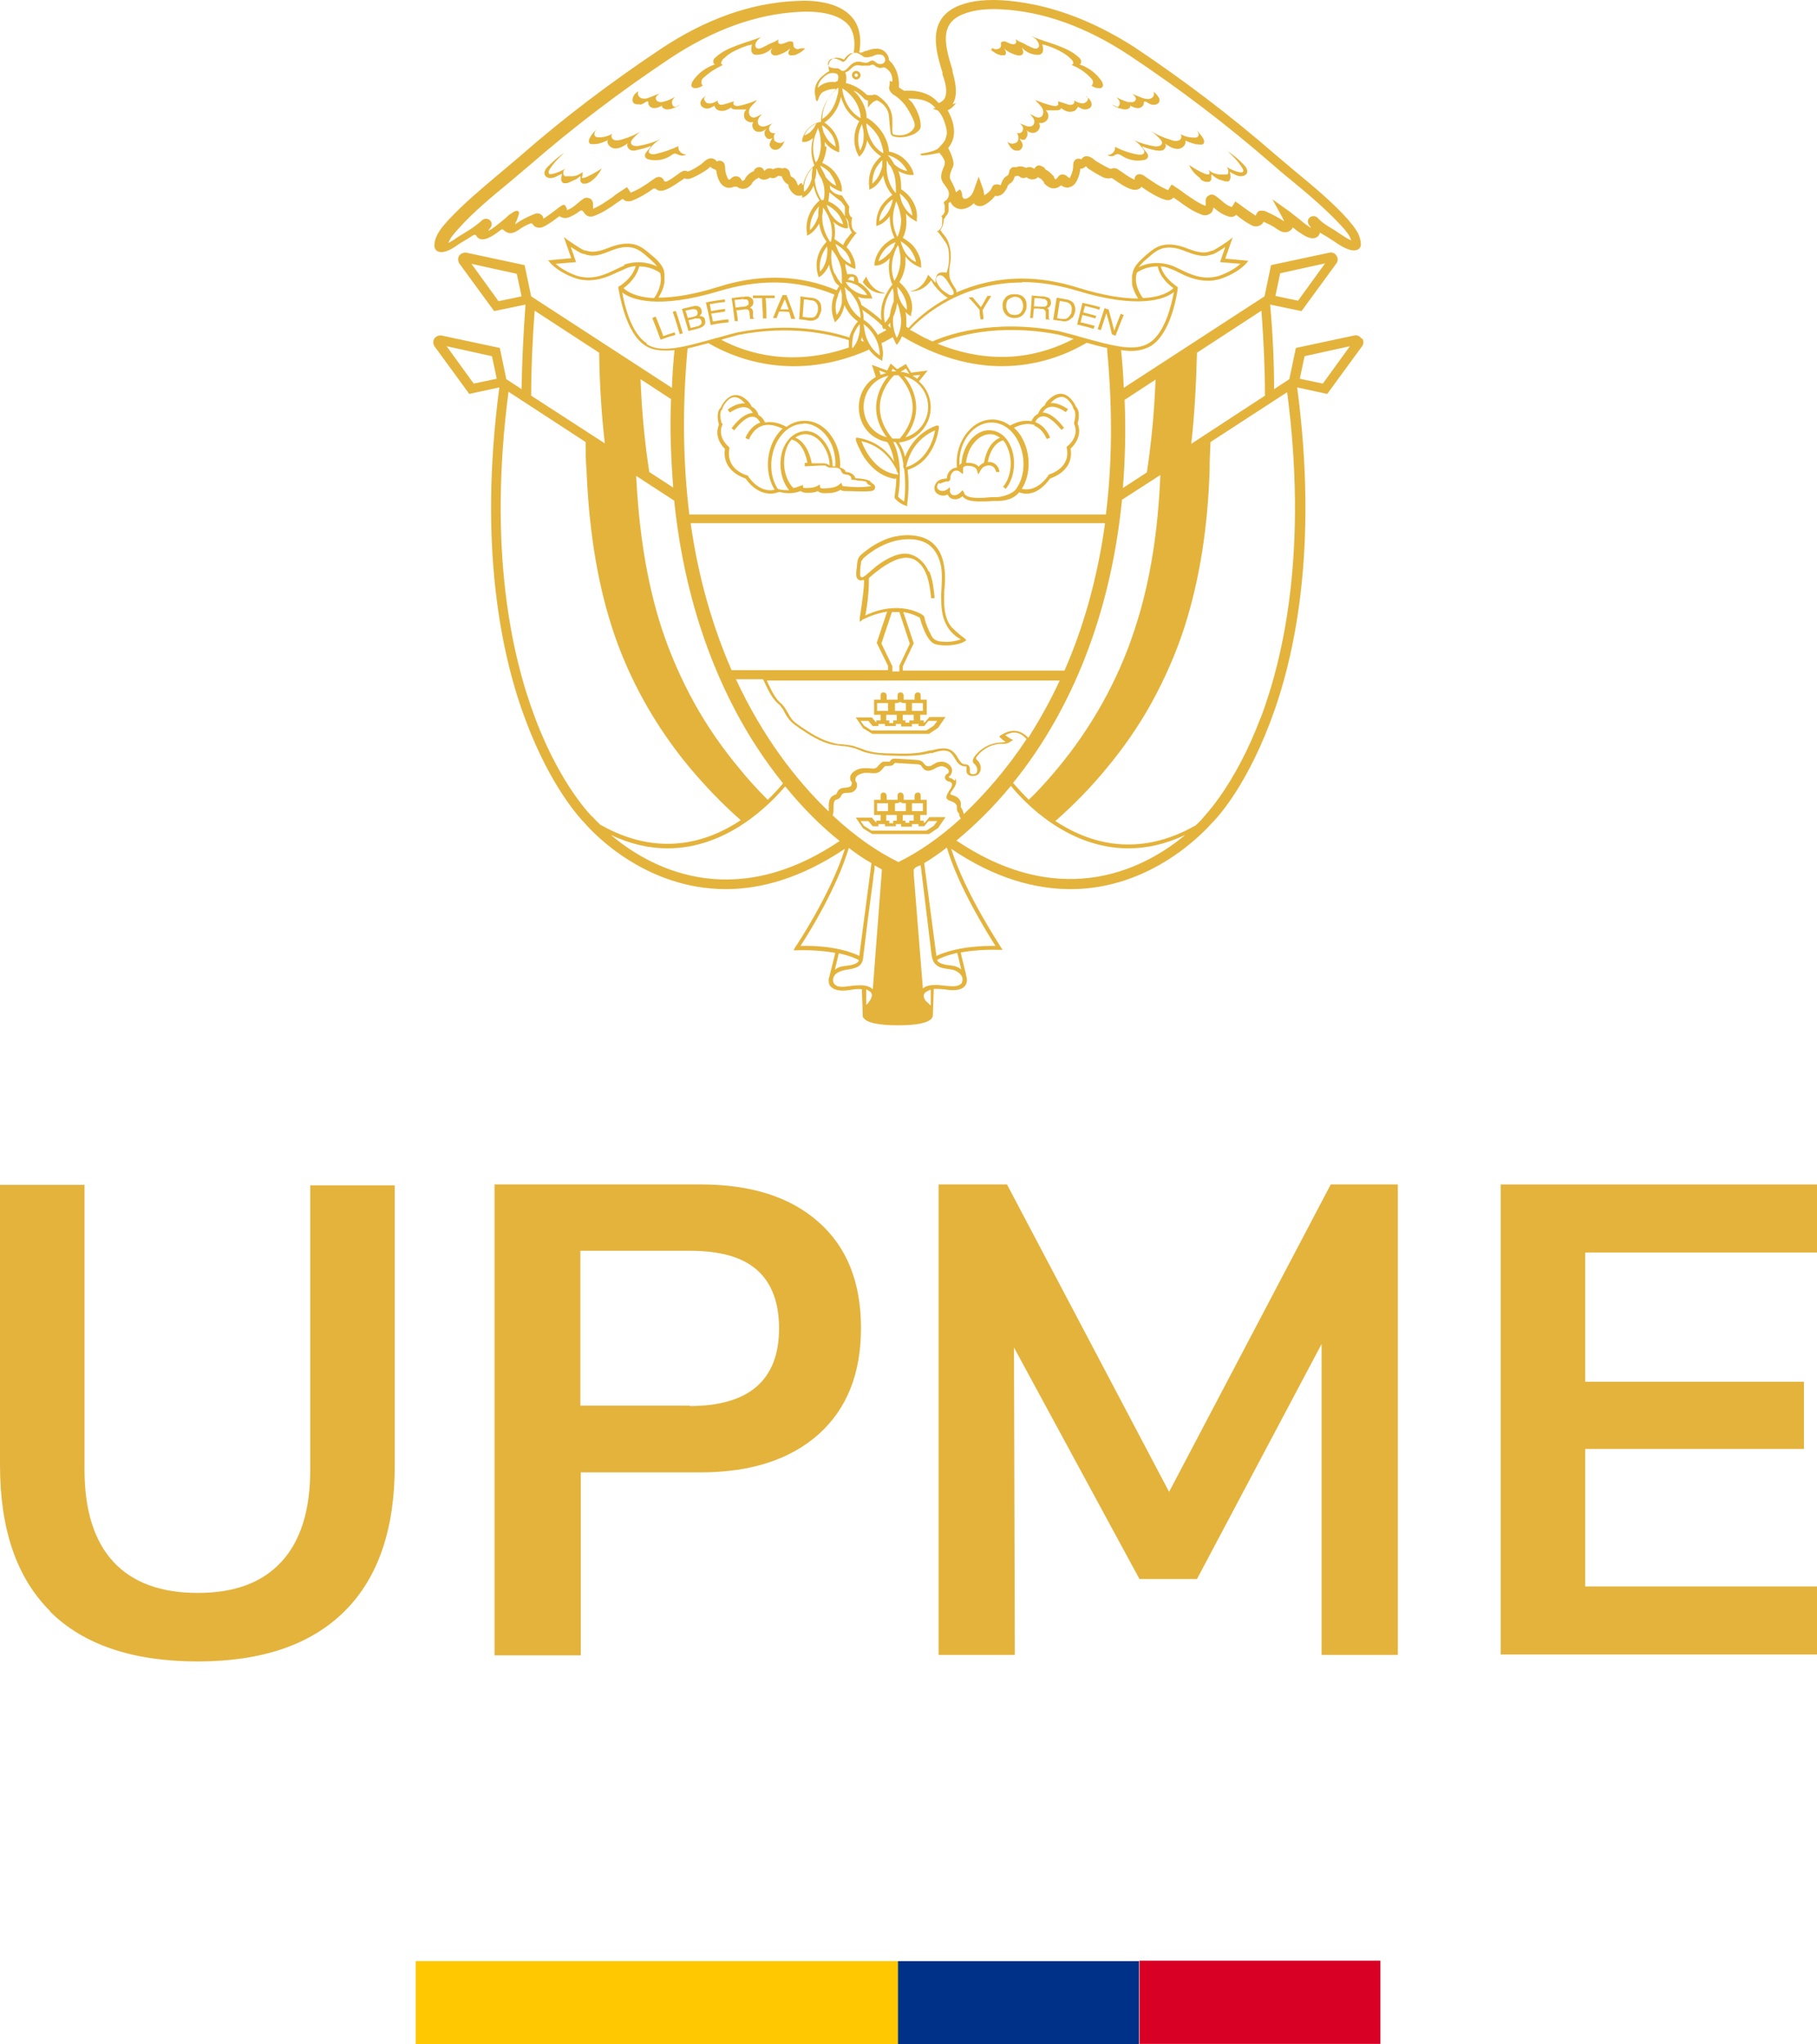
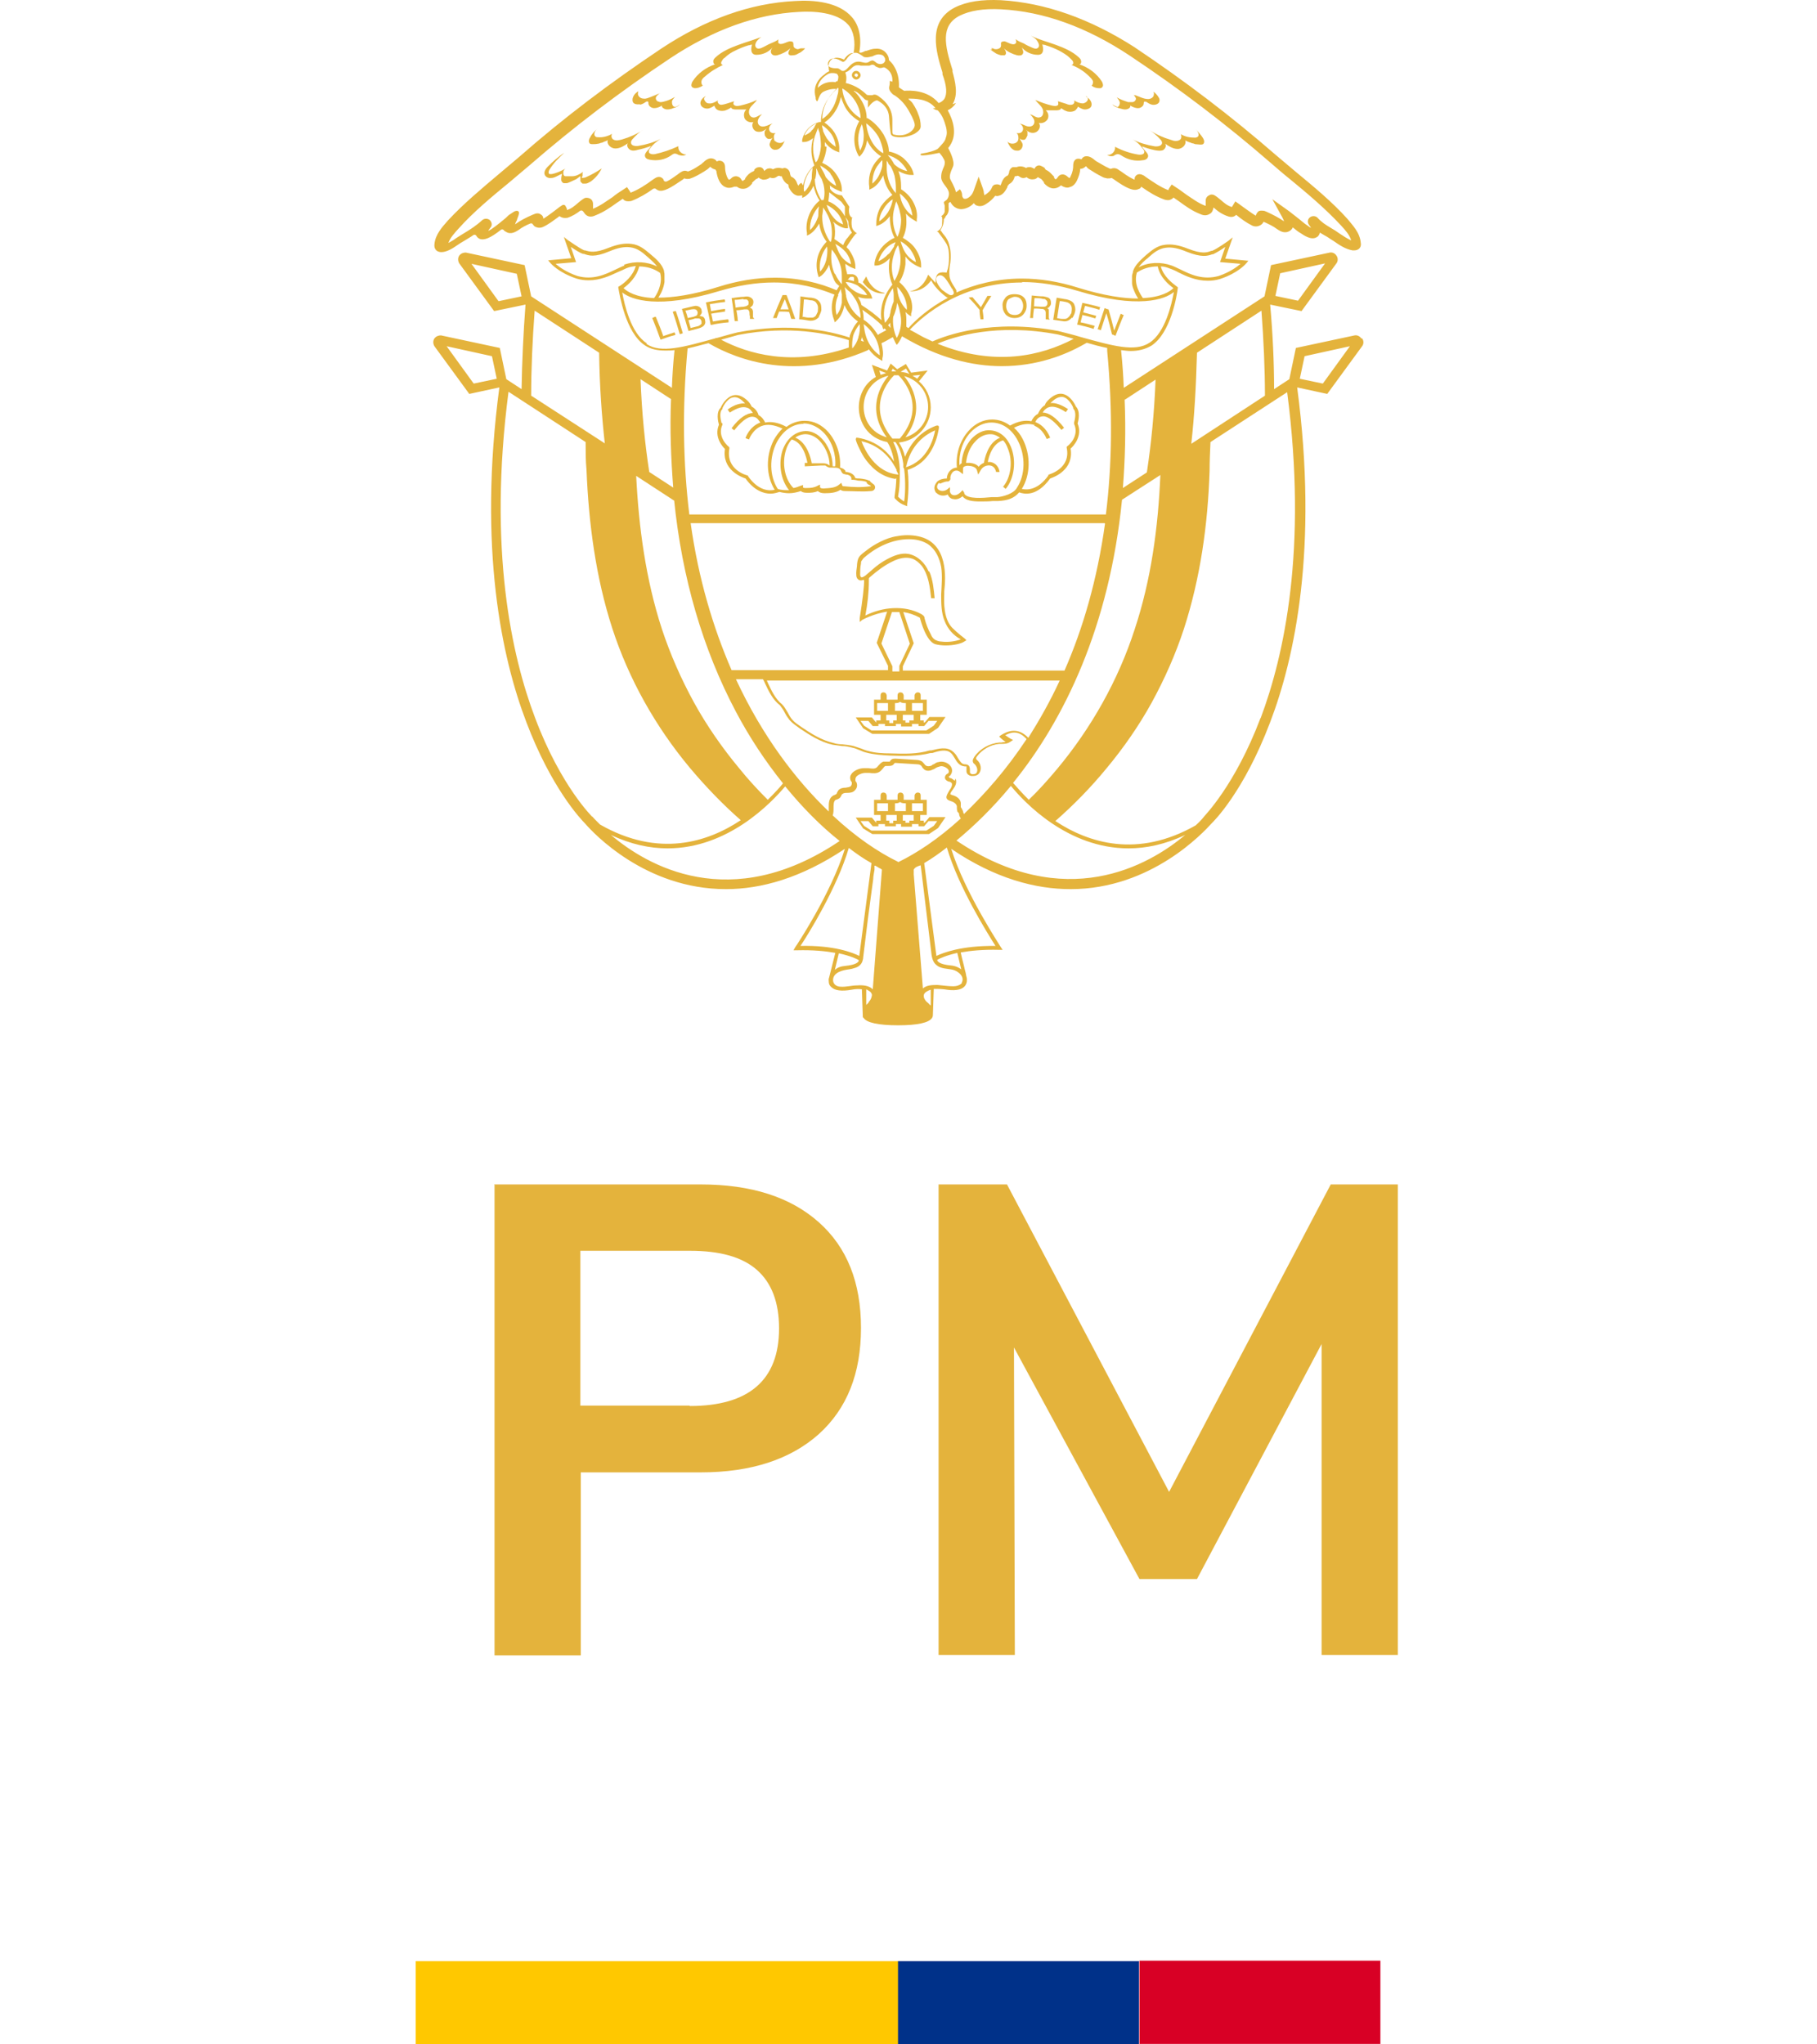
<svg xmlns="http://www.w3.org/2000/svg" width="88" height="99" viewBox="0 0 88 99" fill="none">
-   <path d="M2.427 78.021C0.802 76.404 0 74.052 0 70.944V57.379H4.094V71.175C4.094 73.128 4.558 74.619 5.487 75.627C6.415 76.635 7.787 77.139 9.581 77.139C11.375 77.139 12.704 76.635 13.633 75.627C14.561 74.619 15.025 73.128 15.025 71.196V57.4H19.119V70.965C19.119 74.052 18.317 76.404 16.693 78.021C15.068 79.638 12.704 80.457 9.581 80.457C6.458 80.457 4.052 79.659 2.427 78.042V78.021Z" fill="#E4B33C" />
  <path d="M23.93 57.357H33.933C36.38 57.357 38.28 57.966 39.651 59.184C41.023 60.402 41.699 62.103 41.699 64.308C41.699 66.513 41.023 68.214 39.651 69.453C38.28 70.671 36.38 71.301 33.933 71.301H28.129V80.163H23.951V57.378L23.93 57.357ZM33.405 68.088C36.275 68.088 37.731 66.828 37.731 64.329C37.731 63.069 37.372 62.124 36.655 61.494C35.937 60.864 34.861 60.57 33.405 60.57H28.108V68.067H33.405V68.088Z" fill="#E4B33C" />
  <path d="M67.7 57.357V80.142H64.007V65.085L57.971 76.467H55.186L49.108 65.253L49.15 80.142H45.457V57.357H48.77L56.621 72.246L64.45 57.357H67.721H67.7Z" fill="#E4B33C" />
-   <path d="M72.68 57.358H88.001V60.655H76.774V66.913H87.368V70.167H76.774V76.824H88.001V80.121H72.68V57.337V57.358Z" fill="#E4B33C" />
  <path d="M45.352 23.864C45.457 23.99 45.689 24.053 45.9 23.948C45.943 24.053 46.006 24.116 46.111 24.158C46.154 24.158 46.217 24.179 46.259 24.179C46.386 24.179 46.491 24.137 46.618 24.032C46.766 24.242 47.103 24.284 47.462 24.284C47.673 24.284 47.884 24.284 48.074 24.263C48.179 24.263 48.264 24.263 48.327 24.263C48.791 24.242 49.108 24.137 49.361 23.843C49.593 23.927 50.205 24.074 50.86 23.171C51.05 23.108 52.02 22.751 51.851 21.722C51.999 21.596 52.442 21.113 52.189 20.504C52.231 20.378 52.337 19.916 52.105 19.685C52.062 19.58 51.851 19.16 51.471 19.076C51.239 19.034 51.007 19.139 50.775 19.37C50.733 19.412 50.627 19.517 50.606 19.622C50.395 19.748 50.311 19.958 50.269 20.042C50.1 20.126 49.994 20.294 49.952 20.399C49.636 20.336 49.298 20.399 48.918 20.609C48.665 20.42 48.369 20.315 48.053 20.315C47.631 20.315 47.23 20.504 46.913 20.861C46.491 21.323 46.28 21.995 46.343 22.646C46.259 22.646 46.175 22.667 46.09 22.73C45.964 22.814 45.858 22.982 45.858 23.171C45.689 23.171 45.52 23.213 45.394 23.318C45.183 23.549 45.246 23.759 45.352 23.885V23.864ZM50.079 20.609C50.522 20.777 50.691 21.26 50.691 21.26L50.86 21.197C50.86 21.197 50.67 20.63 50.142 20.441C50.184 20.336 50.29 20.189 50.459 20.168C50.627 20.126 50.923 20.231 51.408 20.819L51.535 20.714C51.134 20.21 50.796 19.979 50.501 19.979C50.543 19.895 50.627 19.79 50.775 19.727C50.986 19.643 51.282 19.727 51.619 19.958L51.725 19.811C51.408 19.601 51.113 19.496 50.881 19.517C50.881 19.517 50.902 19.475 50.923 19.475C51.113 19.286 51.303 19.202 51.471 19.223C51.788 19.286 51.978 19.727 51.978 19.748V19.79C52.147 19.937 52.062 20.315 52.02 20.462V20.525C52.295 21.134 51.725 21.596 51.704 21.596L51.661 21.638V21.68C51.873 22.688 50.838 22.961 50.796 22.982H50.775V23.024C50.269 23.738 49.741 23.738 49.488 23.675C49.91 23.003 49.931 22.037 49.53 21.26C49.425 21.05 49.277 20.861 49.108 20.714C49.488 20.525 49.825 20.483 50.121 20.588L50.079 20.609ZM45.52 23.423C45.52 23.423 45.774 23.318 45.837 23.318C45.9 23.318 45.964 23.318 45.985 23.276C46.006 23.255 46.048 23.213 46.027 23.15C46.027 23.024 46.09 22.898 46.175 22.835C46.259 22.772 46.386 22.772 46.47 22.835L46.639 22.961V22.751C46.639 22.751 46.639 22.646 46.66 22.625C46.723 22.562 46.85 22.541 46.956 22.562C47.019 22.562 47.272 22.604 47.314 22.772L47.377 22.982L47.483 22.793C47.589 22.583 47.8 22.52 47.947 22.541C48.095 22.562 48.201 22.667 48.243 22.856H48.412C48.369 22.583 48.201 22.415 47.968 22.373C47.926 22.373 47.884 22.373 47.842 22.373C47.884 22.1 48.074 21.47 48.58 21.323C48.686 21.428 48.749 21.554 48.812 21.722C49.066 22.331 48.96 23.129 48.58 23.57L48.707 23.675C49.129 23.171 49.235 22.31 48.96 21.638C48.77 21.176 48.433 20.882 47.989 20.84C47.652 20.798 47.314 20.966 47.04 21.26C46.787 21.554 46.618 21.932 46.576 22.352C46.576 22.352 46.576 22.415 46.576 22.436C46.554 22.436 46.533 22.457 46.512 22.478C46.512 22.478 46.47 22.52 46.47 22.541C46.428 21.953 46.618 21.365 46.998 20.945C47.293 20.63 47.652 20.462 48.011 20.462C48.538 20.462 49.002 20.777 49.298 21.344C49.678 22.079 49.657 23.003 49.256 23.612C49.108 23.906 48.58 24.053 48.306 24.074C48.243 24.074 48.137 24.074 48.032 24.074C47.61 24.116 46.85 24.179 46.702 23.906V23.864L46.618 23.738C46.491 23.885 46.322 24.032 46.133 23.969C46.069 23.948 46.006 23.864 46.006 23.78V23.591L45.879 23.696C45.71 23.822 45.52 23.78 45.436 23.696C45.352 23.612 45.373 23.486 45.478 23.381L45.52 23.423ZM46.787 22.415C46.829 22.016 46.977 21.659 47.209 21.407C47.441 21.134 47.736 21.008 48.011 21.029C48.158 21.029 48.306 21.113 48.433 21.197C47.842 21.428 47.694 22.205 47.652 22.415C47.546 22.457 47.462 22.52 47.399 22.604C47.314 22.499 47.166 22.436 46.977 22.415C46.913 22.415 46.85 22.415 46.766 22.415H46.787Z" fill="#E4B33C" />
  <path d="M35.114 21.722C34.945 22.751 35.916 23.108 36.106 23.171C36.528 23.759 36.992 23.906 37.309 23.906C37.52 23.906 37.668 23.843 37.752 23.822C37.921 23.864 38.069 23.885 38.216 23.885C38.406 23.885 38.596 23.843 38.786 23.78C38.828 23.822 38.913 23.864 39.082 23.864C39.251 23.864 39.44 23.864 39.609 23.78C39.672 23.843 39.778 23.885 39.926 23.885C40.221 23.885 40.495 23.864 40.707 23.717C40.749 23.759 40.833 23.78 40.918 23.78C41.34 23.78 41.762 23.822 42.184 23.78C42.289 23.78 42.353 23.717 42.374 23.654C42.395 23.57 42.374 23.486 42.268 23.423C42.268 23.423 42.226 23.402 42.226 23.381C42.205 23.381 42.163 23.339 42.163 23.339C42.163 23.339 42.142 23.297 42.12 23.276H42.099C41.973 23.213 41.804 23.192 41.635 23.171C41.572 23.171 41.487 23.171 41.424 23.15C41.382 22.982 41.192 22.877 41.002 22.856H40.96C40.96 22.856 40.96 22.856 40.939 22.814C40.939 22.814 40.939 22.814 40.939 22.793C40.875 22.709 40.791 22.667 40.685 22.646C40.728 22.016 40.517 21.386 40.116 20.924C39.799 20.567 39.398 20.378 38.997 20.378C38.997 20.378 38.976 20.378 38.955 20.378C38.639 20.378 38.343 20.483 38.09 20.672C37.71 20.462 37.351 20.399 37.056 20.462C37.014 20.357 36.908 20.189 36.739 20.105C36.718 20.021 36.634 19.811 36.401 19.685C36.359 19.58 36.275 19.475 36.233 19.433C36.001 19.202 35.768 19.097 35.536 19.139C35.157 19.223 34.945 19.643 34.903 19.748C34.671 19.958 34.777 20.42 34.819 20.567C34.566 21.176 35.009 21.659 35.157 21.785L35.114 21.722ZM40.749 22.835C40.749 22.835 40.791 22.919 40.833 22.94C40.875 22.961 40.918 22.961 40.981 22.982C41.108 22.982 41.234 23.066 41.234 23.171V23.234H41.297C41.382 23.234 41.487 23.255 41.572 23.276C41.719 23.276 41.867 23.297 41.973 23.339C41.973 23.339 41.973 23.36 41.973 23.381C42.015 23.444 42.057 23.465 42.099 23.486C42.099 23.486 42.12 23.486 42.142 23.507C42.163 23.507 42.184 23.549 42.184 23.549C42.184 23.549 42.184 23.549 42.142 23.549C41.719 23.612 41.297 23.591 40.897 23.549C40.812 23.549 40.791 23.528 40.791 23.507L40.749 23.381L40.643 23.465C40.453 23.633 40.179 23.633 39.905 23.654C39.82 23.654 39.736 23.654 39.715 23.591V23.465L39.588 23.528C39.44 23.612 39.272 23.633 39.06 23.633C38.955 23.633 38.892 23.633 38.892 23.591V23.486L38.765 23.528C38.66 23.57 38.554 23.612 38.427 23.633C38.005 23.213 37.858 22.436 38.069 21.785C38.111 21.638 38.195 21.449 38.343 21.281C38.892 21.428 39.06 22.163 39.103 22.415H38.976V22.583L39.778 22.541C39.778 22.541 39.926 22.541 39.968 22.541C40.052 22.604 40.137 22.646 40.2 22.646C40.242 22.646 40.306 22.646 40.348 22.646C40.495 22.646 40.622 22.646 40.707 22.751L40.749 22.835ZM38.512 21.197C38.617 21.113 38.765 21.05 38.934 21.029C39.166 21.008 39.419 21.092 39.651 21.302C39.968 21.617 40.179 22.079 40.179 22.541C40.158 22.541 40.137 22.52 40.116 22.499C40.01 22.436 39.905 22.436 39.82 22.436H39.314C39.272 22.205 39.103 21.449 38.533 21.197H38.512ZM38.913 20.504C39.272 20.504 39.63 20.672 39.926 20.987C40.306 21.407 40.495 21.995 40.453 22.583C40.432 22.583 40.411 22.583 40.369 22.583C40.369 22.583 40.348 22.583 40.327 22.583C40.327 22.079 40.116 21.533 39.757 21.197C39.504 20.945 39.187 20.84 38.913 20.882C38.449 20.945 38.09 21.281 37.9 21.806C37.71 22.394 37.773 23.192 38.216 23.738C38.026 23.738 37.837 23.738 37.668 23.675C37.267 23.066 37.246 22.142 37.626 21.407C37.921 20.861 38.385 20.525 38.913 20.525V20.504ZM34.945 20.483C34.903 20.336 34.819 19.937 34.988 19.811V19.769C34.988 19.769 35.178 19.307 35.494 19.244C35.663 19.202 35.853 19.286 36.043 19.496C36.043 19.496 36.064 19.517 36.085 19.538C35.853 19.517 35.557 19.601 35.241 19.832L35.346 19.979C35.705 19.748 35.98 19.664 36.191 19.748C36.338 19.79 36.401 19.916 36.465 20C36.169 20 35.811 20.231 35.431 20.735L35.557 20.84C36.043 20.231 36.338 20.147 36.507 20.189C36.676 20.21 36.76 20.378 36.824 20.462C36.296 20.651 36.106 21.197 36.106 21.218L36.275 21.281C36.275 21.281 36.444 20.798 36.887 20.63C37.161 20.525 37.499 20.567 37.9 20.756C37.731 20.903 37.604 21.092 37.478 21.302C37.077 22.079 37.098 23.045 37.52 23.717C37.267 23.78 36.739 23.78 36.233 23.066L36.212 23.024C36.169 23.024 35.135 22.751 35.325 21.722V21.68L35.304 21.638C35.283 21.638 34.713 21.155 34.988 20.567V20.504L34.945 20.483Z" fill="#E4B33C" />
  <path d="M43.409 23.15C43.409 23.444 43.367 23.738 43.325 24.053V24.095V24.116C43.325 24.116 43.515 24.368 43.831 24.473L43.937 24.515V24.41C43.937 24.41 44.064 23.591 43.958 22.751C45.013 22.436 45.351 21.365 45.435 20.924C45.499 20.651 45.477 20.651 45.435 20.609H45.393H45.351C44.443 20.945 44.042 21.617 43.831 22.121C43.768 21.848 43.663 21.617 43.536 21.428C44.401 21.344 45.077 20.609 45.077 19.727C45.077 19.223 44.865 18.782 44.507 18.467L44.929 17.942L44.127 18.047L43.874 17.627L43.452 17.879L43.135 17.606L42.966 17.942L42.228 17.669L42.417 18.257C41.848 18.572 41.594 19.181 41.594 19.727C41.594 20.441 42.017 21.218 42.966 21.407C43.008 21.449 43.198 21.743 43.304 22.352C43.008 21.89 42.46 21.344 41.531 21.197H41.468L41.447 21.26C41.426 21.323 41.637 21.806 41.848 22.142C42.143 22.583 42.629 23.087 43.367 23.192L43.409 23.15ZM43.916 22.478C44.021 22.037 44.359 21.239 45.288 20.84C45.224 21.218 44.929 22.31 43.874 22.625L43.916 22.499V22.478ZM44.57 18.152L44.422 18.341C44.422 18.341 44.275 18.236 44.19 18.194L44.591 18.152H44.57ZM44.95 19.706C44.95 20.399 44.486 20.987 43.852 21.176C44.865 19.811 44.148 18.656 43.789 18.215C44.465 18.383 44.95 18.992 44.95 19.706ZM43.874 17.837L44.042 18.11C43.916 18.047 43.768 18.026 43.62 18.005L43.895 17.837H43.874ZM43.24 17.858L43.409 17.984C43.409 17.984 43.409 17.984 43.388 17.984C43.325 17.984 43.24 17.984 43.177 17.984L43.24 17.837V17.858ZM42.903 18.068C42.903 18.068 42.734 18.131 42.65 18.152L42.586 17.942L42.924 18.068H42.903ZM41.827 19.706C41.827 19.076 42.206 18.383 43.029 18.194C42.671 18.635 41.932 19.79 42.945 21.176C42.185 20.966 41.827 20.315 41.827 19.706ZM43.304 18.173C43.304 18.173 43.346 18.173 43.388 18.173C43.431 18.173 43.473 18.173 43.515 18.173C43.684 18.341 44.929 19.643 43.578 21.239C43.515 21.239 43.452 21.239 43.388 21.239C43.325 21.239 43.262 21.239 43.219 21.239C41.89 19.622 43.135 18.341 43.304 18.173ZM43.262 21.407C43.262 21.407 43.346 21.407 43.367 21.407C43.557 21.659 43.684 22.016 43.747 22.457V22.625L43.789 22.709C43.874 23.381 43.831 24.032 43.789 24.284C43.642 24.2 43.536 24.095 43.494 24.053C43.557 23.717 43.578 23.381 43.578 23.066V22.982V22.709C43.536 22.016 43.367 21.617 43.262 21.407ZM43.409 22.772L43.515 22.982C42.396 22.898 41.869 21.764 41.721 21.365C42.734 21.596 43.219 22.331 43.431 22.772H43.409Z" fill="#E4B33C" />
  <path d="M37.523 6.855C37.523 6.855 37.439 6.624 37.502 6.519C37.502 6.498 37.544 6.456 37.565 6.435C37.46 6.477 37.312 6.435 37.27 6.33C37.206 6.204 37.291 6.036 37.418 5.994C37.312 5.994 37.206 6.078 37.101 6.099C36.995 6.141 36.869 6.141 36.785 6.078C36.7 6.015 36.679 5.889 36.721 5.784C36.763 5.679 36.827 5.595 36.911 5.532C36.742 5.574 36.594 5.742 36.426 5.679C36.257 5.616 36.236 5.385 36.32 5.238C36.405 5.091 36.573 4.986 36.658 4.839C36.405 4.965 36.13 5.049 35.856 5.112C35.75 5.133 35.645 5.154 35.56 5.091C35.497 5.049 35.518 4.944 35.56 4.902L35.16 5.028C35.16 5.028 34.97 5.091 34.885 5.07C34.801 5.049 34.716 4.923 34.78 4.86C34.632 4.944 34.484 5.028 34.337 5.007C34.231 5.007 34.168 4.944 34.126 4.86C34.062 4.755 34.126 4.713 34.189 4.65C34.041 4.713 33.872 4.902 33.936 5.07C33.978 5.196 34.126 5.259 34.252 5.259C34.379 5.259 34.505 5.175 34.611 5.112C34.569 5.133 34.695 5.301 34.716 5.301C34.801 5.364 34.949 5.385 35.054 5.364C35.117 5.364 35.181 5.322 35.244 5.301C35.244 5.301 35.413 5.217 35.413 5.196C35.413 5.28 35.539 5.301 35.624 5.301C35.793 5.301 35.961 5.301 36.151 5.301C36.025 5.406 36.004 5.595 36.067 5.742C36.151 5.889 36.341 5.952 36.489 5.91C36.362 6.057 36.468 6.33 36.658 6.372C36.827 6.414 36.995 6.351 37.122 6.225C37.122 6.225 37.101 6.267 37.08 6.288C37.08 6.309 37.059 6.33 37.038 6.351C37.038 6.393 37.017 6.456 37.038 6.519C37.038 6.561 37.059 6.603 37.101 6.645C37.122 6.687 37.164 6.708 37.206 6.729C37.206 6.729 37.249 6.729 37.27 6.729C37.333 6.729 37.375 6.708 37.418 6.666C37.397 6.708 37.354 6.771 37.333 6.813C37.312 6.855 37.291 6.918 37.27 6.981C37.27 7.107 37.375 7.233 37.502 7.254C37.565 7.254 37.65 7.254 37.713 7.212C37.861 7.128 37.945 6.96 38.008 6.813C37.903 6.96 37.65 6.96 37.523 6.813V6.855Z" fill="#E4B33C" />
  <path d="M31.002 5.069C31.108 5.048 31.213 4.985 31.298 4.922C31.319 4.922 31.361 4.901 31.382 4.922C31.403 4.922 31.403 4.964 31.403 5.006C31.403 5.132 31.551 5.237 31.677 5.237C31.804 5.237 31.931 5.195 32.057 5.111C32.057 5.132 32.057 5.153 32.057 5.174C32.121 5.258 32.226 5.3 32.31 5.3C32.416 5.3 32.522 5.279 32.606 5.237C32.733 5.195 32.859 5.153 32.922 5.048C32.859 5.111 32.775 5.174 32.69 5.174C32.585 5.174 32.543 5.048 32.543 4.943C32.543 4.838 32.627 4.775 32.69 4.691C32.522 4.796 32.332 4.88 32.142 4.922C32.057 4.943 31.973 4.964 31.91 4.922C31.825 4.922 31.762 4.838 31.762 4.754C31.762 4.712 31.783 4.67 31.825 4.628C31.867 4.586 31.931 4.523 31.994 4.502C31.846 4.565 31.677 4.628 31.53 4.691C31.403 4.733 31.298 4.796 31.171 4.775C31.044 4.775 30.918 4.691 30.897 4.565C30.897 4.523 30.897 4.46 30.918 4.418C30.918 4.418 30.875 4.439 30.854 4.46C30.77 4.523 30.707 4.586 30.665 4.691C30.622 4.775 30.622 4.901 30.665 4.964C30.728 5.048 30.854 5.069 30.981 5.048L31.002 5.069Z" fill="#E4B33C" />
  <path d="M38.893 2.339H38.851C38.851 2.339 38.83 2.339 38.809 2.339C38.746 2.339 38.682 2.381 38.64 2.381C38.556 2.381 38.45 2.318 38.429 2.234C38.429 2.171 38.429 2.108 38.408 2.045C38.366 2.003 38.302 2.003 38.239 2.003C38.091 2.024 37.796 2.234 37.69 2.066C37.69 2.045 37.69 2.003 37.69 1.961C37.69 1.94 37.69 1.919 37.712 1.898C37.585 2.003 37.458 2.045 37.311 2.108C37.163 2.171 37.036 2.255 36.889 2.318C36.804 2.36 36.678 2.381 36.614 2.297C36.53 2.192 36.614 2.024 36.699 1.94C36.783 1.856 36.783 1.856 36.867 1.793C36.487 1.94 36.171 2.024 35.77 2.171C35.369 2.318 34.968 2.486 34.652 2.78C34.609 2.822 34.546 2.885 34.546 2.948C34.546 3.011 34.546 3.095 34.63 3.116C34.187 3.263 33.786 3.557 33.533 3.956C33.491 4.04 33.449 4.166 33.533 4.229C33.575 4.25 33.617 4.271 33.66 4.271C33.786 4.271 33.913 4.229 34.04 4.145C33.976 4.103 33.955 3.998 33.976 3.914C33.997 3.83 34.061 3.767 34.145 3.704C34.398 3.473 34.715 3.284 35.031 3.137C34.989 3.158 34.926 3.116 34.926 3.053C34.926 2.99 34.968 2.948 34.989 2.906C35.01 2.864 35.053 2.822 35.095 2.801C35.242 2.654 35.432 2.528 35.622 2.444C35.833 2.339 36.044 2.255 36.255 2.192C36.276 2.192 36.319 2.192 36.34 2.171C36.34 2.171 36.424 2.171 36.424 2.15C36.361 2.36 36.34 2.654 36.635 2.654C36.931 2.654 37.226 2.528 37.416 2.297C37.353 2.381 37.289 2.507 37.374 2.612C37.437 2.696 37.564 2.696 37.648 2.675C37.88 2.612 38.091 2.507 38.281 2.339C38.218 2.444 38.134 2.57 38.218 2.654C38.218 2.654 38.239 2.654 38.26 2.675C38.302 2.696 38.366 2.675 38.429 2.675C38.513 2.675 38.598 2.633 38.661 2.591C38.767 2.549 38.851 2.486 38.935 2.402C38.935 2.402 38.999 2.36 38.978 2.339H38.893Z" fill="#E4B33C" />
  <path d="M32.838 7.086C32.479 7.254 32.099 7.38 31.72 7.464C31.614 7.485 31.445 7.464 31.424 7.359C31.424 7.317 31.424 7.254 31.466 7.212C31.593 7.023 31.783 6.855 31.994 6.729C31.656 6.897 31.297 7.002 30.918 7.065C30.77 7.086 30.559 7.065 30.559 6.897C30.559 6.834 30.601 6.771 30.643 6.729C30.791 6.561 30.96 6.393 31.15 6.288C30.833 6.498 30.496 6.645 30.137 6.75C29.989 6.792 29.82 6.834 29.694 6.75C29.609 6.687 29.588 6.561 29.651 6.477C29.44 6.603 29.187 6.666 28.955 6.645C28.913 6.645 28.871 6.645 28.828 6.603C28.723 6.498 28.828 6.309 28.955 6.204C28.807 6.351 28.66 6.477 28.575 6.666C28.512 6.75 28.491 6.897 28.575 6.96C28.617 6.981 28.66 6.981 28.702 6.981C28.786 6.981 28.871 6.981 28.955 6.96C28.997 6.96 29.061 6.939 29.103 6.918C29.166 6.918 29.229 6.876 29.272 6.855C29.293 6.855 29.419 6.813 29.44 6.771C29.356 6.981 29.588 7.191 29.799 7.191C30.031 7.191 30.221 7.065 30.411 6.939C30.327 7.044 30.411 7.191 30.517 7.254C30.622 7.317 30.77 7.296 30.897 7.254C31.108 7.212 31.319 7.149 31.53 7.065C31.445 7.254 31.15 7.422 31.255 7.611C31.297 7.695 31.382 7.716 31.487 7.737C31.825 7.8 32.205 7.737 32.5 7.527C32.564 7.485 32.627 7.422 32.711 7.443C32.775 7.443 32.817 7.485 32.88 7.506C33.007 7.548 33.133 7.548 33.239 7.485C33.028 7.485 32.817 7.296 32.859 7.086H32.838Z" fill="#E4B33C" />
  <path d="M28.214 8.514C28.214 8.514 28.214 8.409 28.214 8.367C28.214 8.367 28.235 8.346 28.235 8.325C28.235 8.325 28.193 8.346 28.172 8.367C28.172 8.367 28.13 8.388 28.109 8.409C28.067 8.43 28.024 8.451 27.982 8.472C27.898 8.514 27.792 8.535 27.708 8.535C27.645 8.535 27.581 8.535 27.518 8.535C27.476 8.535 27.454 8.535 27.412 8.535C27.391 8.535 27.349 8.535 27.328 8.514C27.307 8.493 27.286 8.451 27.286 8.43C27.286 8.409 27.286 8.367 27.286 8.325C27.286 8.325 27.286 8.325 27.286 8.304C27.286 8.283 27.307 8.241 27.328 8.22C27.328 8.199 27.37 8.178 27.391 8.157C27.18 8.283 26.948 8.388 26.716 8.43C26.674 8.43 26.631 8.43 26.61 8.43C26.547 8.388 26.568 8.283 26.61 8.22C26.8 7.905 27.054 7.653 27.328 7.401C27.032 7.59 26.779 7.821 26.526 8.073C26.421 8.178 26.336 8.325 26.378 8.451C26.421 8.577 26.568 8.64 26.695 8.619C26.822 8.619 26.927 8.556 27.054 8.493C27.075 8.493 27.117 8.451 27.138 8.451C27.159 8.451 27.201 8.43 27.222 8.409C27.201 8.493 27.18 8.598 27.18 8.682C27.18 8.724 27.18 8.766 27.222 8.808C27.222 8.829 27.286 8.871 27.307 8.871C27.349 8.871 27.391 8.871 27.433 8.871C27.497 8.871 27.56 8.829 27.623 8.808C27.708 8.766 27.813 8.724 27.898 8.682C27.961 8.64 28.024 8.598 28.067 8.556C28.067 8.556 28.088 8.535 28.109 8.535V8.577C28.109 8.577 28.109 8.619 28.109 8.64C28.109 8.682 28.109 8.724 28.109 8.766C28.109 8.808 28.172 8.85 28.214 8.892C28.235 8.892 28.256 8.892 28.278 8.892C28.299 8.892 28.32 8.892 28.362 8.892C28.446 8.892 28.531 8.829 28.615 8.787C28.847 8.619 29.016 8.409 29.143 8.157C28.89 8.325 28.636 8.472 28.341 8.598C28.299 8.598 28.193 8.64 28.172 8.598L28.214 8.514Z" fill="#E4B33C" />
  <path d="M52.609 4.65C52.609 4.65 52.735 4.776 52.672 4.86C52.63 4.944 52.545 4.986 52.461 5.007C52.292 5.007 52.145 4.944 52.018 4.86C52.06 4.944 52.018 5.049 51.912 5.07C51.828 5.091 51.722 5.07 51.638 5.028L51.237 4.902C51.237 4.902 51.279 5.049 51.237 5.091C51.153 5.154 51.047 5.133 50.942 5.112C50.667 5.049 50.393 4.944 50.14 4.839C50.245 4.986 50.393 5.091 50.477 5.238C50.562 5.385 50.541 5.637 50.372 5.679C50.203 5.742 50.055 5.574 49.886 5.532C49.971 5.616 50.034 5.7 50.076 5.784C50.119 5.889 50.097 6.015 50.013 6.078C49.929 6.141 49.802 6.141 49.697 6.099C49.591 6.057 49.486 5.994 49.38 5.994C49.507 6.036 49.591 6.204 49.528 6.33C49.486 6.435 49.338 6.477 49.232 6.435C49.253 6.456 49.274 6.477 49.295 6.519C49.338 6.624 49.338 6.771 49.274 6.855C49.148 7.002 48.895 6.981 48.789 6.855C48.852 7.002 48.937 7.17 49.084 7.254C49.148 7.296 49.232 7.296 49.295 7.296C49.422 7.296 49.528 7.17 49.528 7.023C49.528 6.96 49.507 6.918 49.464 6.855C49.443 6.813 49.401 6.75 49.38 6.708C49.422 6.729 49.464 6.771 49.528 6.771C49.549 6.771 49.57 6.771 49.591 6.771C49.633 6.771 49.675 6.729 49.697 6.687C49.718 6.645 49.739 6.603 49.76 6.561C49.76 6.498 49.76 6.456 49.76 6.393C49.76 6.372 49.76 6.351 49.718 6.33C49.718 6.309 49.697 6.288 49.675 6.267C49.781 6.393 49.971 6.477 50.14 6.414C50.33 6.351 50.435 6.099 50.309 5.952C50.477 5.994 50.646 5.91 50.731 5.784C50.815 5.637 50.773 5.448 50.646 5.343C50.815 5.343 50.984 5.343 51.174 5.343C51.258 5.343 51.385 5.322 51.385 5.238C51.385 5.238 51.532 5.322 51.554 5.343C51.617 5.364 51.68 5.406 51.743 5.406C51.849 5.427 51.997 5.406 52.081 5.343C52.081 5.343 52.25 5.175 52.187 5.154C52.292 5.217 52.419 5.301 52.545 5.301C52.672 5.301 52.841 5.238 52.862 5.112C52.904 4.944 52.756 4.755 52.609 4.692V4.65Z" fill="#E4B33C" />
-   <path d="M54.107 5.175C54.107 5.175 53.938 5.112 53.875 5.049C53.938 5.154 54.086 5.196 54.191 5.238C54.297 5.259 54.382 5.301 54.487 5.301C54.593 5.301 54.698 5.259 54.74 5.175C54.74 5.154 54.74 5.133 54.74 5.112C54.846 5.175 54.972 5.238 55.12 5.238C55.247 5.238 55.394 5.133 55.394 5.007C55.394 4.986 55.394 4.944 55.416 4.923C55.437 4.923 55.479 4.923 55.5 4.923C55.605 4.986 55.69 5.049 55.795 5.07C55.901 5.091 56.028 5.07 56.112 4.986C56.175 4.902 56.175 4.797 56.112 4.713C56.07 4.629 55.985 4.545 55.922 4.482C55.922 4.482 55.88 4.461 55.859 4.44C55.88 4.482 55.901 4.524 55.88 4.587C55.88 4.713 55.732 4.797 55.605 4.797C55.479 4.797 55.352 4.755 55.247 4.713C55.099 4.65 54.93 4.587 54.782 4.524C54.846 4.545 54.909 4.608 54.951 4.65C54.972 4.692 55.015 4.734 55.015 4.776C55.015 4.86 54.951 4.923 54.867 4.944C54.782 4.944 54.698 4.944 54.635 4.944C54.445 4.881 54.255 4.818 54.086 4.713C54.149 4.797 54.213 4.86 54.234 4.965C54.234 5.07 54.191 5.175 54.086 5.196L54.107 5.175Z" fill="#E4B33C" />
+   <path d="M54.107 5.175C54.107 5.175 53.938 5.112 53.875 5.049C53.938 5.154 54.086 5.196 54.191 5.238C54.297 5.259 54.382 5.301 54.487 5.301C54.593 5.301 54.698 5.259 54.74 5.175C54.74 5.154 54.74 5.133 54.74 5.112C54.846 5.175 54.972 5.238 55.12 5.238C55.247 5.238 55.394 5.133 55.394 5.007C55.394 4.986 55.394 4.944 55.416 4.923C55.437 4.923 55.479 4.923 55.5 4.923C55.605 4.986 55.69 5.049 55.795 5.07C55.901 5.091 56.028 5.07 56.112 4.986C56.175 4.902 56.175 4.797 56.112 4.713C56.07 4.629 55.985 4.545 55.922 4.482C55.922 4.482 55.88 4.461 55.859 4.44C55.88 4.482 55.901 4.524 55.88 4.587C55.88 4.713 55.732 4.797 55.605 4.797C55.479 4.797 55.352 4.755 55.247 4.713C54.846 4.545 54.909 4.608 54.951 4.65C54.972 4.692 55.015 4.734 55.015 4.776C55.015 4.86 54.951 4.923 54.867 4.944C54.782 4.944 54.698 4.944 54.635 4.944C54.445 4.881 54.255 4.818 54.086 4.713C54.149 4.797 54.213 4.86 54.234 4.965C54.234 5.07 54.191 5.175 54.086 5.196L54.107 5.175Z" fill="#E4B33C" />
  <path d="M47.969 2.403C47.969 2.403 48.138 2.529 48.243 2.592C48.328 2.634 48.391 2.655 48.475 2.676C48.538 2.676 48.602 2.676 48.644 2.676C48.644 2.676 48.665 2.676 48.686 2.655C48.771 2.571 48.686 2.424 48.623 2.34C48.792 2.508 49.024 2.613 49.256 2.676C49.362 2.697 49.488 2.697 49.53 2.613C49.594 2.529 49.53 2.403 49.488 2.298C49.678 2.529 49.974 2.655 50.269 2.655C50.564 2.655 50.543 2.361 50.48 2.151L50.564 2.172C50.586 2.172 50.628 2.172 50.649 2.193C50.86 2.256 51.071 2.34 51.282 2.445C51.472 2.55 51.662 2.655 51.809 2.802C51.852 2.844 51.873 2.865 51.915 2.907C51.957 2.949 51.978 2.991 51.978 3.054C51.978 3.117 51.915 3.159 51.873 3.138C52.211 3.264 52.506 3.453 52.759 3.705C52.822 3.768 52.886 3.831 52.928 3.915C52.949 3.999 52.928 4.104 52.865 4.146C52.97 4.23 53.097 4.272 53.245 4.272C53.287 4.272 53.35 4.272 53.371 4.23C53.456 4.167 53.413 4.041 53.371 3.957C53.118 3.558 52.717 3.264 52.274 3.117C52.337 3.117 52.379 3.033 52.358 2.949C52.358 2.886 52.295 2.823 52.253 2.781C51.936 2.487 51.535 2.319 51.134 2.172C50.733 2.025 50.311 1.92 49.931 1.731C50.037 1.794 50.142 1.857 50.206 1.941C50.269 2.025 50.374 2.193 50.29 2.298C50.227 2.382 50.1 2.361 50.016 2.319C49.868 2.256 49.72 2.193 49.594 2.109C49.446 2.046 49.319 2.004 49.193 1.899C49.193 1.92 49.193 1.941 49.214 1.962C49.214 2.004 49.214 2.025 49.214 2.067C49.108 2.256 48.813 2.046 48.665 2.004C48.602 2.004 48.538 2.004 48.496 2.046C48.454 2.088 48.496 2.172 48.475 2.235C48.475 2.319 48.349 2.382 48.264 2.382C48.201 2.382 48.138 2.382 48.095 2.34C48.095 2.34 48.074 2.34 48.053 2.34H48.011C48.011 2.34 48.032 2.382 48.053 2.403H47.969Z" fill="#E4B33C" />
  <path d="M53.959 7.527C53.959 7.527 54.064 7.464 54.128 7.464C54.212 7.464 54.275 7.506 54.339 7.548C54.634 7.737 54.993 7.821 55.352 7.758C55.436 7.758 55.541 7.716 55.584 7.632C55.689 7.443 55.394 7.296 55.309 7.086C55.52 7.17 55.731 7.233 55.942 7.275C56.069 7.296 56.196 7.317 56.322 7.275C56.428 7.212 56.512 7.065 56.428 6.96C56.618 7.086 56.808 7.212 57.04 7.212C57.272 7.212 57.483 6.981 57.399 6.792C57.399 6.813 57.525 6.855 57.567 6.876C57.631 6.897 57.694 6.918 57.736 6.939C57.778 6.939 57.842 6.96 57.884 6.981C57.968 6.981 58.053 7.002 58.137 7.002C58.179 7.002 58.222 7.002 58.264 6.981C58.348 6.918 58.327 6.792 58.264 6.687C58.158 6.519 58.011 6.372 57.884 6.225C57.989 6.33 58.116 6.519 58.011 6.624C57.968 6.645 57.926 6.666 57.884 6.666C57.631 6.666 57.399 6.624 57.188 6.498C57.23 6.582 57.23 6.708 57.145 6.771C57.019 6.855 56.85 6.834 56.702 6.771C56.343 6.666 56.006 6.519 55.689 6.309C55.879 6.435 56.048 6.582 56.196 6.75C56.238 6.792 56.28 6.855 56.28 6.918C56.28 7.065 56.069 7.107 55.921 7.086C55.541 7.023 55.183 6.918 54.845 6.75C55.056 6.855 55.225 7.023 55.373 7.233C55.394 7.275 55.436 7.317 55.415 7.38C55.415 7.485 55.225 7.506 55.119 7.485C54.74 7.422 54.36 7.296 54.001 7.107C54.043 7.317 53.832 7.527 53.621 7.506C53.727 7.569 53.874 7.59 53.98 7.527H53.959Z" fill="#E4B33C" />
-   <path d="M58.16 8.703C58.16 8.703 58.328 8.808 58.413 8.808C58.434 8.808 58.455 8.808 58.497 8.808C58.518 8.808 58.539 8.808 58.561 8.808C58.603 8.787 58.645 8.745 58.666 8.682C58.666 8.64 58.666 8.598 58.666 8.556C58.666 8.535 58.666 8.514 58.666 8.493V8.451C58.666 8.451 58.687 8.451 58.708 8.472C58.772 8.514 58.814 8.577 58.877 8.598C58.962 8.661 59.046 8.703 59.151 8.724C59.215 8.745 59.278 8.766 59.341 8.787C59.384 8.787 59.426 8.787 59.468 8.787C59.51 8.787 59.552 8.745 59.552 8.724C59.574 8.682 59.595 8.64 59.595 8.598C59.595 8.514 59.595 8.409 59.552 8.325C59.574 8.325 59.616 8.346 59.637 8.367C59.658 8.367 59.7 8.409 59.721 8.409C59.827 8.472 59.953 8.535 60.08 8.535C60.207 8.535 60.354 8.493 60.397 8.367C60.439 8.241 60.354 8.094 60.249 7.989C60.017 7.737 59.742 7.506 59.447 7.317C59.721 7.569 59.974 7.821 60.164 8.136C60.207 8.199 60.249 8.304 60.164 8.346C60.122 8.346 60.08 8.346 60.059 8.346C59.827 8.304 59.595 8.199 59.384 8.073C59.405 8.073 59.426 8.115 59.447 8.136C59.447 8.157 59.468 8.199 59.489 8.22C59.489 8.22 59.489 8.22 59.489 8.241C59.489 8.262 59.489 8.304 59.489 8.346C59.489 8.388 59.489 8.409 59.447 8.43C59.447 8.451 59.405 8.451 59.362 8.451C59.32 8.451 59.299 8.451 59.257 8.451C59.194 8.451 59.13 8.451 59.067 8.451C58.983 8.451 58.877 8.409 58.793 8.388C58.751 8.388 58.708 8.346 58.666 8.325C58.666 8.325 58.624 8.304 58.603 8.283C58.603 8.283 58.561 8.241 58.539 8.241C58.539 8.241 58.539 8.262 58.561 8.283C58.582 8.325 58.603 8.388 58.561 8.43C58.561 8.472 58.434 8.43 58.392 8.43C58.117 8.325 57.843 8.157 57.59 7.989C57.695 8.241 57.885 8.451 58.117 8.619L58.16 8.703Z" fill="#E4B33C" />
  <path d="M42.84 14.183C42.165 14.078 41.954 13.385 41.954 13.385L41.785 13.658C42.249 14.309 42.84 14.204 42.84 14.204V14.183Z" fill="#E4B33C" />
  <path d="M41.469 3.432C41.342 3.432 41.258 3.537 41.258 3.642C41.258 3.747 41.363 3.852 41.469 3.852C41.574 3.852 41.68 3.747 41.68 3.642C41.68 3.537 41.574 3.432 41.469 3.432ZM41.469 3.726C41.469 3.726 41.384 3.684 41.384 3.642C41.384 3.6 41.427 3.558 41.469 3.558C41.511 3.558 41.553 3.6 41.553 3.642C41.553 3.684 41.511 3.726 41.469 3.726Z" fill="#E4B33C" />
  <path d="M65.926 16.388C65.863 16.283 65.737 16.22 65.61 16.241L62.761 16.85L62.444 18.362L61.706 18.845C61.706 17.543 61.642 16.157 61.516 14.75L63.035 15.065L64.724 12.755C64.808 12.65 64.808 12.482 64.724 12.377C64.66 12.272 64.534 12.209 64.407 12.23L61.558 12.839L61.242 14.351L54.425 18.782C54.404 18.194 54.362 17.606 54.299 16.997C54.299 16.976 54.299 16.955 54.299 16.955C54.467 16.976 54.615 16.997 54.763 16.997C55.143 16.997 55.459 16.913 55.755 16.745C56.704 16.136 57 14.309 57.042 13.952V13.91L56.958 13.847C56.789 13.721 56.346 13.385 56.219 12.902C56.367 12.902 56.514 12.944 56.662 13.007C56.789 13.049 56.937 13.112 57.084 13.196C57.464 13.385 57.928 13.595 58.498 13.595C58.688 13.595 58.878 13.574 59.089 13.511C59.975 13.217 60.334 12.776 60.355 12.755L60.461 12.629L59.342 12.524L59.701 11.495L59.49 11.663C59.49 11.663 58.962 12.041 58.709 12.146H58.667C58.456 12.23 58.224 12.314 57.527 12.041C57.105 11.873 56.746 11.81 56.43 11.852C56.029 11.894 55.755 12.146 55.501 12.356C55.269 12.566 54.953 12.839 54.868 13.154V13.196C54.868 13.196 54.826 13.301 54.826 13.364V13.385C54.826 13.49 54.826 13.595 54.826 13.7C54.826 13.847 54.889 13.994 54.953 14.141C54.995 14.246 55.058 14.351 55.122 14.456C54.425 14.456 53.497 14.33 52.209 13.931C51.281 13.637 50.373 13.49 49.487 13.49C48.242 13.49 47.187 13.784 46.322 14.162C46.322 14.141 46.322 14.099 46.322 14.078C46.3 14.015 46.258 13.952 46.216 13.889C46.111 13.721 46.005 13.553 45.984 13.364C45.963 13.154 45.984 12.923 46.026 12.713C46.068 12.398 46.047 12.125 45.963 11.831C45.921 11.663 45.836 11.517 45.731 11.39C45.688 11.348 45.646 11.286 45.604 11.223C45.604 11.201 45.562 11.181 45.541 11.159C45.646 10.992 45.71 10.823 45.71 10.634C45.71 10.634 45.71 10.592 45.752 10.572C45.752 10.572 45.794 10.508 45.794 10.488C45.815 10.445 45.857 10.425 45.878 10.383C45.942 10.277 45.963 10.152 45.942 10.025V9.837C45.942 9.837 46.005 9.795 46.026 9.774C46.132 9.984 46.3 10.11 46.533 10.13C46.744 10.13 46.997 10.025 47.166 9.837C47.208 9.9 47.25 9.942 47.334 9.963C47.525 10.025 47.693 9.921 47.757 9.879C47.925 9.774 48.073 9.648 48.2 9.48C48.263 9.501 48.326 9.501 48.369 9.48C48.58 9.438 48.706 9.228 48.791 9.06V9.018C48.791 9.018 48.854 8.934 48.875 8.913C49.044 8.829 49.107 8.682 49.149 8.535C49.17 8.535 49.192 8.535 49.213 8.535C49.276 8.493 49.318 8.514 49.382 8.556C49.487 8.64 49.614 8.64 49.719 8.577C49.804 8.661 49.93 8.703 50.057 8.682C50.141 8.682 50.205 8.64 50.268 8.577C50.289 8.598 50.331 8.619 50.373 8.64C50.437 8.661 50.479 8.724 50.563 8.829V8.871C50.753 9.081 50.922 9.123 51.028 9.123C51.112 9.123 51.239 9.102 51.386 8.976C51.576 9.102 51.724 9.102 51.808 9.06C51.914 9.039 52.062 8.955 52.167 8.724C52.252 8.535 52.315 8.346 52.315 8.178C52.42 8.178 52.505 8.136 52.589 8.052C52.61 8.052 52.631 8.094 52.653 8.115C52.695 8.157 52.716 8.178 52.758 8.199C52.948 8.325 53.159 8.451 53.37 8.556C53.433 8.598 53.518 8.619 53.623 8.64C53.708 8.64 53.771 8.64 53.834 8.619C53.855 8.619 53.898 8.661 53.94 8.682C54.531 9.102 54.911 9.291 55.164 9.144C55.206 9.144 55.248 9.102 55.269 9.039C55.628 9.291 55.987 9.522 56.409 9.669C56.493 9.69 56.599 9.711 56.683 9.669C56.746 9.648 56.81 9.606 56.831 9.564C56.915 9.627 57.021 9.69 57.105 9.753C57.422 9.984 57.738 10.214 58.118 10.361C58.329 10.466 58.477 10.425 58.583 10.361C58.709 10.299 58.751 10.172 58.772 10.046C58.962 10.214 59.173 10.383 59.511 10.488C59.68 10.53 59.785 10.488 59.87 10.403C60.102 10.592 60.355 10.781 60.651 10.928C60.798 10.992 60.946 10.97 61.073 10.886C61.136 10.845 61.178 10.781 61.199 10.739C61.431 10.845 61.664 10.95 61.853 11.097C61.959 11.159 62.191 11.348 62.465 11.181C62.529 11.139 62.571 11.097 62.613 11.012C62.74 11.117 62.866 11.223 63.014 11.306C63.141 11.39 63.499 11.642 63.753 11.495C63.816 11.475 63.901 11.39 63.922 11.264C64.006 11.306 64.09 11.37 64.175 11.412C64.302 11.475 64.428 11.579 64.576 11.663C64.85 11.852 65.146 12.062 65.504 12.125H65.525C65.525 12.125 65.568 12.125 65.589 12.125C65.673 12.125 65.737 12.104 65.8 12.062C65.884 11.999 65.926 11.894 65.905 11.768C65.863 11.264 65.525 10.928 65.251 10.592C64.513 9.774 63.626 9.039 62.761 8.325C62.444 8.052 62.107 7.779 61.79 7.506C59.617 5.616 57.38 3.915 54.932 2.277C52.8 0.912 50.627 0.135 48.474 0.009C47.546 -0.033 46.828 0.072 46.237 0.366C44.908 1.059 45.33 2.487 45.646 3.516V3.6C45.857 4.167 45.878 4.566 45.731 4.797C45.667 4.881 45.583 4.944 45.477 4.986H45.456C44.908 4.335 44.042 4.377 43.789 4.398C43.684 4.335 43.599 4.272 43.536 4.23C43.557 3.831 43.473 3.474 43.283 3.18C43.219 3.075 43.135 2.991 43.051 2.907C43.051 2.76 42.987 2.634 42.882 2.529C42.755 2.403 42.586 2.34 42.396 2.361C42.228 2.361 42.08 2.424 41.953 2.466H41.911C41.911 2.466 41.721 2.571 41.658 2.55C41.658 2.55 41.637 2.55 41.616 2.529C41.742 1.857 41.616 1.227 41.257 0.828C40.624 0.093 39.4 -0.012 38.492 0.051C36.34 0.156 34.166 0.933 32.014 2.361C29.566 3.999 27.308 5.7 25.155 7.59C24.839 7.863 24.501 8.136 24.184 8.409C23.34 9.123 22.454 9.858 21.694 10.677C21.42 10.992 21.082 11.348 21.04 11.831C21.019 12.041 21.125 12.125 21.188 12.167C21.23 12.188 21.293 12.209 21.378 12.209C21.547 12.209 21.779 12.125 22.053 11.936C22.201 11.831 22.369 11.726 22.517 11.642C22.644 11.559 22.77 11.495 22.918 11.39C22.96 11.348 23.045 11.37 23.066 11.412C23.108 11.495 23.172 11.537 23.214 11.559C23.446 11.663 23.762 11.517 24.248 11.139C24.29 11.097 24.353 11.097 24.395 11.139C24.417 11.181 24.459 11.201 24.501 11.223C24.754 11.39 25.007 11.201 25.113 11.139C25.282 11.012 25.472 10.908 25.683 10.823C25.725 10.803 25.788 10.823 25.809 10.866C25.809 10.886 25.852 10.908 25.873 10.95C25.999 11.034 26.147 11.055 26.295 10.992C26.569 10.866 26.78 10.697 27.012 10.53C27.033 10.53 27.054 10.488 27.097 10.466C27.181 10.53 27.287 10.572 27.455 10.55H27.477C27.73 10.466 27.92 10.341 28.088 10.214C28.152 10.172 28.215 10.194 28.257 10.257C28.299 10.319 28.342 10.383 28.405 10.425C28.489 10.488 28.637 10.53 28.848 10.425C29.228 10.277 29.566 10.046 29.882 9.816C29.988 9.753 30.072 9.69 30.157 9.627C30.199 9.669 30.241 9.711 30.304 9.732C30.389 9.753 30.473 9.753 30.579 9.732C30.959 9.585 31.317 9.375 31.634 9.144C31.676 9.123 31.739 9.123 31.76 9.144C31.803 9.186 31.845 9.207 31.908 9.228C32.161 9.291 32.499 9.081 33.027 8.724C33.069 8.703 33.111 8.661 33.132 8.64C33.174 8.64 33.238 8.682 33.343 8.661H33.385C33.66 8.577 33.892 8.43 34.103 8.304L34.23 8.22C34.23 8.22 34.293 8.178 34.335 8.136C34.335 8.136 34.377 8.094 34.398 8.073C34.462 8.136 34.525 8.178 34.609 8.199C34.652 8.199 34.673 8.241 34.694 8.283C34.736 8.598 34.863 8.955 35.137 9.06C35.221 9.102 35.369 9.123 35.559 9.039C35.601 9.039 35.643 9.039 35.686 9.039C35.791 9.123 35.897 9.144 35.981 9.144C36.108 9.144 36.255 9.102 36.424 8.892V8.85C36.424 8.85 36.572 8.703 36.635 8.661C36.678 8.661 36.72 8.619 36.741 8.598C36.804 8.661 36.889 8.682 36.952 8.703C37.078 8.703 37.184 8.682 37.289 8.598C37.395 8.64 37.522 8.64 37.627 8.556C37.69 8.514 37.733 8.493 37.796 8.535C37.796 8.535 37.838 8.535 37.859 8.535C37.901 8.661 37.986 8.829 38.134 8.913C38.155 8.913 38.176 8.913 38.197 9.018V9.06C38.281 9.228 38.408 9.438 38.64 9.48C38.703 9.48 38.767 9.48 38.851 9.459V9.585L38.978 9.522C39.147 9.417 39.294 9.228 39.4 8.997C39.463 9.249 39.547 9.501 39.695 9.711C39.231 10.088 38.978 10.739 39.083 11.286V11.412L39.21 11.348C39.379 11.243 39.547 11.055 39.674 10.823C39.716 11.159 39.843 11.454 40.033 11.705C39.569 12.188 39.463 12.755 39.611 13.301L39.653 13.427L39.758 13.364C39.906 13.259 40.054 13.049 40.16 12.818C40.181 12.986 40.223 13.133 40.286 13.28C40.413 13.574 40.392 13.658 40.645 13.847C40.603 13.91 40.56 13.994 40.518 14.057C39.695 13.7 38.682 13.448 37.522 13.448C36.635 13.448 35.728 13.595 34.799 13.889C33.533 14.288 32.584 14.414 31.887 14.414C31.95 14.309 32.014 14.204 32.056 14.099C32.119 13.952 32.161 13.805 32.182 13.658C32.182 13.553 32.182 13.448 32.182 13.343V13.322C32.182 13.259 32.182 13.217 32.161 13.154V13.112C32.056 12.776 31.76 12.524 31.507 12.314C31.254 12.104 30.98 11.852 30.579 11.81C30.262 11.768 29.903 11.831 29.481 11.999C28.806 12.272 28.553 12.188 28.342 12.125H28.299C28.046 12.02 27.54 11.642 27.519 11.642L27.308 11.475L27.666 12.503L26.548 12.608L26.654 12.734C26.654 12.734 27.033 13.196 27.92 13.49C28.131 13.553 28.321 13.574 28.511 13.574C29.059 13.574 29.523 13.364 29.924 13.175C30.072 13.112 30.22 13.049 30.346 12.986C30.494 12.923 30.642 12.902 30.79 12.881C30.663 13.364 30.241 13.7 30.051 13.826L29.946 13.889V13.931C30.009 14.288 30.304 16.115 31.233 16.724C31.507 16.913 31.845 16.976 32.225 16.976C32.372 16.976 32.52 16.976 32.668 16.955C32.605 17.564 32.562 18.173 32.541 18.782L25.725 14.351L25.408 12.839L22.559 12.23C22.433 12.23 22.327 12.272 22.243 12.377C22.159 12.503 22.18 12.65 22.243 12.755L23.931 15.065L25.451 14.75C25.345 16.157 25.282 17.543 25.261 18.845L24.522 18.362L24.206 16.85L21.357 16.241C21.23 16.241 21.125 16.283 21.04 16.388C20.956 16.514 20.977 16.661 21.04 16.766L22.728 19.076L24.184 18.761C23.15 26.573 24.311 31.886 25.493 34.973C26.696 38.144 28.11 39.655 28.342 39.886C28.722 40.327 31.254 43.057 35.158 43.057C36.846 43.057 38.788 42.532 40.919 41.104C40.244 43.288 38.535 45.85 38.513 45.871L38.429 46.018H38.598C39.379 45.997 39.991 46.06 40.455 46.144L40.16 47.32C40.117 47.425 40.138 47.509 40.138 47.509C40.138 47.572 40.138 47.698 40.265 47.803C40.434 47.971 40.772 48.013 41.236 47.929C41.447 47.887 41.616 47.887 41.742 47.908L41.784 49.147C41.784 49.147 41.784 49.189 41.784 49.21C41.784 49.231 41.784 49.273 41.827 49.294C41.974 49.525 42.544 49.651 43.494 49.651C44.443 49.651 44.992 49.525 45.14 49.294C45.182 49.231 45.182 49.168 45.182 49.126L45.224 47.887C45.351 47.887 45.52 47.887 45.731 47.908C46.195 47.992 46.533 47.95 46.701 47.782C46.807 47.677 46.828 47.551 46.828 47.488C46.828 47.467 46.828 47.425 46.828 47.404C46.828 47.341 46.786 47.257 46.786 47.194C46.765 47.068 46.722 46.963 46.701 46.837C46.659 46.69 46.638 46.564 46.596 46.417C46.575 46.333 46.554 46.228 46.533 46.144C46.533 46.144 46.533 46.144 46.533 46.123C46.997 46.039 47.609 45.976 48.39 45.997H48.559L48.474 45.871C48.474 45.85 46.744 43.267 46.068 41.104C48.2 42.553 50.162 43.057 51.851 43.057C55.755 43.057 58.287 40.306 58.688 39.865C58.751 39.802 60.228 38.374 61.516 34.973C62.698 31.886 63.858 26.573 62.824 18.761L64.28 19.076L65.969 16.766C66.053 16.661 66.053 16.493 65.969 16.388H65.926ZM61.98 13.238L64.175 12.755L62.866 14.561L61.769 14.33L62.001 13.238H61.98ZM24.142 14.582L22.834 12.776L25.029 13.259L25.261 14.351L24.163 14.582H24.142ZM22.939 18.572L21.631 16.766L23.826 17.249L24.058 18.341L22.96 18.572H22.939ZM57.971 17.081L61.094 15.044C61.199 16.472 61.263 17.858 61.263 19.16L57.696 21.491C57.844 20.168 57.928 18.719 57.971 17.102V17.081ZM54.489 19.349L55.966 18.383C55.902 20.021 55.755 21.491 55.544 22.877L54.383 23.633C54.489 22.289 54.531 20.861 54.467 19.349H54.489ZM54.341 24.2L56.198 23.003C56.092 25.523 55.755 28.064 54.953 30.479C54.552 31.718 54.024 32.915 53.391 34.049C52.758 35.183 52.019 36.254 51.196 37.24C50.753 37.766 50.31 38.27 49.825 38.731C49.487 38.395 49.234 38.102 49.065 37.913C51.534 34.868 53.729 30.353 54.341 24.2ZM46.237 37.807C46.237 37.807 46.111 37.703 46.047 37.681H46.005L45.942 37.618C45.942 37.618 45.963 37.597 45.984 37.577C46.005 37.577 46.026 37.556 46.047 37.514C46.132 37.388 46.132 37.24 46.047 37.114C45.921 36.925 45.646 36.842 45.456 36.904C45.372 36.904 45.288 36.968 45.224 37.01C45.182 37.01 45.14 37.051 45.119 37.072C45.077 37.093 44.929 37.136 44.844 37.072C44.823 37.072 44.802 37.031 44.76 36.989C44.718 36.947 44.697 36.904 44.633 36.862C44.549 36.821 44.465 36.8 44.38 36.8L43.367 36.736C43.24 36.736 43.156 36.758 43.093 36.883C43.093 36.883 43.029 36.883 42.966 36.883C42.903 36.883 42.84 36.883 42.776 36.883C42.671 36.925 42.607 37.01 42.544 37.072C42.502 37.114 42.481 37.157 42.439 37.178C42.354 37.24 42.206 37.219 42.059 37.199C41.995 37.199 41.932 37.199 41.848 37.199C41.658 37.199 41.405 37.282 41.257 37.45C41.172 37.556 41.151 37.66 41.194 37.786C41.194 37.807 41.215 37.828 41.236 37.849C41.236 37.849 41.236 37.87 41.257 37.892C41.257 37.934 41.257 37.996 41.215 38.059C41.151 38.123 41.067 38.123 40.961 38.144C40.835 38.144 40.708 38.164 40.603 38.27C40.581 38.312 40.56 38.353 40.539 38.374C40.539 38.416 40.518 38.438 40.497 38.459C40.497 38.459 40.455 38.48 40.413 38.501C40.392 38.501 40.349 38.522 40.328 38.542C40.138 38.668 40.138 38.899 40.138 39.088C40.138 39.172 40.138 39.235 40.138 39.298C38.556 37.786 36.931 35.666 35.643 32.894H36.952C36.952 32.894 37.015 32.999 37.036 33.062C37.226 33.461 37.416 33.881 37.775 34.154C37.859 34.259 37.944 34.385 38.007 34.511C38.07 34.637 38.155 34.763 38.239 34.868C38.387 35.036 38.556 35.141 38.724 35.267C39.189 35.582 39.737 35.938 40.328 36.065C40.476 36.086 40.624 36.106 40.772 36.127C40.961 36.127 41.13 36.169 41.299 36.212C41.426 36.233 41.531 36.295 41.658 36.337C41.763 36.38 41.848 36.422 41.953 36.443C42.333 36.547 42.734 36.569 43.114 36.59C43.768 36.611 44.422 36.632 45.077 36.464H45.161C45.477 36.358 45.815 36.275 46.026 36.443C46.111 36.505 46.174 36.611 46.237 36.715C46.343 36.904 46.469 37.093 46.722 37.114C46.786 37.114 46.807 37.114 46.807 37.114C46.807 37.114 46.807 37.199 46.807 37.24C46.807 37.282 46.807 37.303 46.807 37.346C46.807 37.471 46.913 37.556 47.039 37.577C47.081 37.577 47.102 37.577 47.145 37.577C47.25 37.577 47.356 37.535 47.419 37.45C47.567 37.261 47.503 36.947 47.313 36.8C47.313 36.8 47.271 36.758 47.271 36.736C47.271 36.736 47.271 36.694 47.313 36.632C47.567 36.295 47.968 36.065 48.39 36.023C48.432 36.023 48.453 36.023 48.495 36.023C48.643 36.023 48.791 36.023 48.938 35.917L49.065 35.834L48.938 35.771C48.938 35.771 48.77 35.666 48.685 35.603C49.002 35.435 49.339 35.372 49.719 35.791C48.748 37.261 47.693 38.459 46.68 39.424C46.68 39.382 46.638 39.34 46.638 39.277C46.638 39.277 46.596 39.193 46.575 39.151C46.575 39.151 46.554 39.109 46.533 39.088C46.533 39.067 46.533 39.025 46.533 38.983C46.533 38.941 46.533 38.92 46.533 38.878C46.511 38.71 46.364 38.563 46.111 38.501C46.047 38.48 46.026 38.459 46.026 38.459C46.026 38.395 46.09 38.312 46.153 38.227C46.258 38.081 46.364 37.913 46.279 37.703L46.237 37.807ZM41.109 16.829C38.366 17.774 36.192 17.123 34.926 16.451C35.2 16.367 35.475 16.304 35.749 16.22C38.239 15.737 40.117 16.157 41.109 16.472C41.109 16.598 41.109 16.703 41.109 16.829ZM42.08 16.913C42.228 17.123 42.417 17.291 42.629 17.417L42.734 17.48V17.354C42.797 17.144 42.755 16.892 42.692 16.619C42.882 16.535 43.051 16.43 43.24 16.325C43.283 16.409 43.325 16.514 43.367 16.598L43.431 16.703L43.515 16.598C43.515 16.598 43.642 16.409 43.684 16.283C45.477 17.354 47.123 17.732 48.516 17.732C50.226 17.732 51.597 17.186 52.484 16.682C52.484 16.682 52.568 16.64 52.631 16.598C52.99 16.703 53.307 16.787 53.623 16.85C53.623 16.913 53.623 16.976 53.623 16.997C53.898 19.916 53.855 22.541 53.56 24.914H33.385C33.09 22.499 33.027 19.832 33.301 16.871C33.617 16.808 33.955 16.703 34.314 16.619C35.749 17.459 38.577 18.467 42.038 16.955L42.08 16.913ZM40.37 10.823C40.37 10.823 40.37 10.761 40.349 10.739C40.518 10.886 40.729 11.012 40.94 11.055H41.067V10.97C41.067 10.719 40.919 10.425 40.708 10.172C40.56 10.005 40.349 9.837 40.117 9.753C40.138 9.627 40.16 9.459 40.16 9.312L40.75 9.774L40.919 10.005V10.488C40.919 10.488 40.983 10.572 41.004 10.592C41.004 10.614 41.046 10.634 41.046 10.655L41.088 10.739C41.088 10.928 41.151 11.097 41.257 11.264C41.257 11.286 41.215 11.306 41.194 11.328C41.151 11.39 41.109 11.432 41.067 11.495C40.961 11.6 40.898 11.726 40.835 11.873C40.666 11.747 40.476 11.621 40.413 11.579C40.455 11.348 40.455 11.075 40.392 10.803L40.37 10.823ZM40.603 4.272C40.603 4.377 40.603 4.503 40.56 4.608C40.518 4.797 40.455 4.986 40.37 5.154C40.223 5.427 40.033 5.637 39.822 5.763C39.822 5.343 39.991 4.902 40.265 4.566C40.37 4.44 40.476 4.335 40.581 4.251L40.603 4.272ZM40.476 3.978C40.138 3.936 39.843 4.02 39.611 4.251C39.611 4.167 39.632 4.083 39.674 4.02C39.695 3.957 39.737 3.915 39.78 3.852C39.864 3.747 39.969 3.663 40.075 3.6C40.138 3.558 40.223 3.537 40.286 3.537C40.349 3.537 40.413 3.537 40.476 3.558C40.539 3.558 40.581 3.621 40.603 3.705C40.603 3.768 40.603 3.81 40.56 3.936C40.539 3.936 40.518 3.936 40.497 3.936L40.476 3.978ZM39.948 7.086C39.948 7.086 39.948 6.939 39.948 6.876C40.096 7.086 40.307 7.254 40.539 7.338L40.645 7.38V7.254C40.666 7.002 40.581 6.687 40.413 6.414C40.307 6.246 40.117 6.057 39.927 5.931C40.16 5.784 40.37 5.553 40.539 5.238C40.624 5.07 40.687 4.881 40.729 4.692C40.793 4.902 40.877 5.091 40.961 5.238C41.13 5.511 41.362 5.721 41.616 5.868C41.32 6.372 41.299 7.002 41.552 7.485L41.616 7.59L41.7 7.506C41.848 7.338 41.953 7.086 41.995 6.792C42.143 7.128 42.396 7.401 42.671 7.569C42.565 7.653 42.481 7.758 42.396 7.863C42.143 8.199 42.038 8.64 42.101 9.06V9.186L42.228 9.123C42.439 9.018 42.629 8.787 42.776 8.493C42.84 8.85 42.987 9.186 43.219 9.438C43.008 9.585 42.819 9.774 42.671 9.984C42.523 10.236 42.439 10.53 42.439 10.823V10.95L42.544 10.908C42.734 10.845 42.945 10.677 43.093 10.466C43.093 10.845 43.156 11.201 43.325 11.517C43.219 11.559 43.114 11.621 43.008 11.705C42.671 11.936 42.417 12.335 42.354 12.734V12.86H42.46C42.671 12.839 42.903 12.713 43.093 12.503C43.008 12.944 43.051 13.406 43.219 13.784C43.093 13.931 42.987 14.099 42.882 14.309C42.692 14.687 42.629 15.107 42.692 15.506C42.439 15.275 42.122 15.023 41.721 14.771C41.7 14.666 41.658 14.561 41.616 14.498C41.616 14.498 41.573 14.414 41.552 14.372C41.7 14.435 41.869 14.456 42.017 14.456C42.059 14.456 42.101 14.456 42.143 14.456H42.249L42.206 14.33C42.122 14.099 41.89 13.868 41.637 13.7C41.637 13.7 41.594 13.7 41.573 13.679C41.573 13.49 41.51 13.322 41.299 13.28C41.215 13.28 41.151 13.28 41.067 13.28H41.025C41.025 13.28 41.025 13.28 41.025 13.238C40.983 13.091 40.94 12.944 40.94 12.776C41.067 12.86 41.194 12.944 41.32 12.986L41.426 13.028V12.902C41.426 12.65 41.299 12.356 41.109 12.083C41.109 12.083 41.046 12.02 41.004 11.978C41.004 11.936 41.046 11.894 41.067 11.852C41.172 11.684 41.299 11.495 41.426 11.348C41.426 11.328 41.468 11.306 41.51 11.306C41.383 11.223 41.278 11.117 41.257 10.97C41.236 10.845 41.236 10.719 41.257 10.592C41.257 10.592 41.257 10.55 41.299 10.55C41.215 10.53 41.151 10.445 41.13 10.341C41.109 10.257 41.109 10.13 41.13 10.046V10.005L40.772 9.459C40.772 9.459 40.413 9.459 40.202 9.144C40.202 9.081 40.202 9.018 40.181 8.976C40.328 9.102 40.497 9.186 40.666 9.249L40.772 9.291V9.165C40.772 8.913 40.645 8.619 40.434 8.346C40.265 8.136 40.054 7.989 39.822 7.884C39.927 7.674 40.012 7.401 40.033 7.107L39.948 7.086ZM39.801 6.057C39.991 6.162 40.16 6.351 40.265 6.498C40.392 6.687 40.455 6.897 40.476 7.107C40.307 7.002 40.16 6.876 40.033 6.687C39.969 6.582 39.906 6.456 39.864 6.351C39.864 6.288 39.843 6.225 39.822 6.162C39.822 6.12 39.822 6.078 39.801 6.057ZM40.814 4.293C41.067 4.44 41.278 4.671 41.426 4.902C41.594 5.175 41.679 5.469 41.679 5.721C41.447 5.595 41.236 5.385 41.088 5.154C40.919 4.881 40.814 4.566 40.793 4.293H40.814ZM41.742 6.015C41.806 6.204 41.848 6.456 41.827 6.687C41.827 6.918 41.742 7.128 41.658 7.296C41.51 6.897 41.531 6.435 41.742 6.015ZM41.953 5.973C42.185 6.141 42.396 6.372 42.544 6.624C42.671 6.855 42.734 7.107 42.776 7.317V7.422C42.312 7.17 42.017 6.603 41.953 5.994V5.973ZM42.734 7.737C42.734 7.737 42.734 7.8 42.734 7.821C42.734 7.863 42.734 7.905 42.734 7.947C42.734 8.115 42.671 8.262 42.607 8.409C42.523 8.619 42.375 8.787 42.249 8.892C42.249 8.577 42.333 8.22 42.544 7.968C42.607 7.884 42.671 7.8 42.755 7.737H42.734ZM43.642 10.634C43.642 10.928 43.578 11.223 43.473 11.454H43.452C43.262 11.075 43.198 10.634 43.283 10.214C43.325 10.068 43.346 9.9 43.409 9.753C43.536 10.025 43.62 10.341 43.642 10.634ZM43.557 9.354C43.726 9.48 43.895 9.648 44 9.837C44.106 10.046 44.169 10.257 44.19 10.445C43.937 10.277 43.747 10.005 43.642 9.69C43.62 9.585 43.578 9.459 43.578 9.354H43.557ZM43.093 15.296C43.029 15.422 42.945 15.548 42.861 15.632C42.755 15.212 42.819 14.75 43.008 14.351C43.072 14.204 43.156 14.078 43.24 13.952C43.262 14.057 43.283 14.183 43.283 14.288C43.283 14.393 43.283 14.498 43.283 14.603C43.219 14.75 43.177 14.897 43.135 15.044C43.135 15.107 43.114 15.191 43.093 15.254V15.296ZM43.114 15.863C43.072 15.821 43.051 15.779 43.008 15.758C43.051 15.716 43.072 15.674 43.114 15.632C43.114 15.716 43.114 15.779 43.135 15.863H43.114ZM41.827 15.695C42.059 15.863 42.27 16.115 42.396 16.367C42.544 16.64 42.607 16.955 42.607 17.207C42.27 16.976 42.017 16.598 41.911 16.178C41.869 16.031 41.848 15.842 41.827 15.695ZM41.848 16.535C41.848 16.535 41.827 16.535 41.806 16.535C41.784 16.535 41.742 16.514 41.7 16.493C41.7 16.451 41.721 16.409 41.742 16.367C41.742 16.367 41.742 16.325 41.742 16.304C41.763 16.367 41.784 16.451 41.827 16.514L41.848 16.535ZM42.502 16.199C42.333 15.926 42.101 15.653 41.827 15.485C41.827 15.38 41.827 15.191 41.763 15.002C42.164 15.275 42.502 15.548 42.734 15.779C42.734 15.779 42.734 15.8 42.734 15.821L42.776 15.947L42.84 15.905C42.84 15.905 42.882 15.947 42.924 15.989C42.84 16.031 42.734 16.094 42.65 16.136C42.607 16.157 42.565 16.178 42.523 16.22L42.502 16.199ZM43.262 15.338C43.325 15.212 43.367 15.065 43.409 14.918C43.409 14.918 43.431 14.75 43.452 14.666C43.494 14.771 43.536 14.876 43.557 14.981C43.599 15.17 43.642 15.359 43.642 15.548C43.642 15.863 43.557 16.157 43.431 16.367C43.283 16.052 43.219 15.674 43.262 15.317V15.338ZM43.452 13.889C43.599 14.036 43.726 14.225 43.81 14.414C43.895 14.624 43.937 14.834 43.916 15.002C43.62 14.729 43.452 14.309 43.452 13.868V13.889ZM43.304 13.574C43.156 13.175 43.156 12.713 43.304 12.293C43.346 12.146 43.409 11.999 43.494 11.873C43.536 11.978 43.557 12.083 43.578 12.209C43.62 12.398 43.62 12.587 43.599 12.797C43.557 13.112 43.452 13.385 43.325 13.595L43.304 13.574ZM43.029 12.293C42.882 12.461 42.692 12.587 42.544 12.65C42.629 12.335 42.84 12.041 43.093 11.873C43.177 11.81 43.283 11.768 43.367 11.726C43.367 11.789 43.325 11.831 43.304 11.894V11.936C43.219 12.062 43.135 12.209 43.029 12.314V12.293ZM43.008 7.905C43.008 7.905 43.093 8.01 43.135 8.052C43.219 8.199 43.283 8.367 43.325 8.514C43.367 8.724 43.388 8.913 43.388 9.102V9.165C43.388 9.165 43.388 9.207 43.388 9.228C43.388 9.27 43.388 9.312 43.388 9.354C43.114 9.06 42.966 8.64 42.945 8.199C42.945 8.115 42.945 8.01 42.945 7.926C42.945 7.884 42.945 7.842 42.945 7.8C42.945 7.8 42.945 7.8 42.945 7.779C42.966 7.821 43.008 7.863 43.029 7.905H43.008ZM42.966 7.506C43.177 7.548 43.367 7.653 43.536 7.779C43.705 7.926 43.852 8.094 43.937 8.283C43.705 8.241 43.473 8.115 43.304 7.947C43.219 7.779 43.114 7.632 42.987 7.506H42.966ZM43.24 9.627C43.219 9.837 43.135 10.068 43.008 10.277C42.882 10.466 42.734 10.614 42.586 10.719C42.586 10.508 42.671 10.299 42.797 10.11C42.903 9.921 43.072 9.753 43.24 9.648V9.627ZM41.552 13.847C41.742 13.973 41.911 14.12 41.995 14.288C41.806 14.288 41.594 14.225 41.426 14.12C41.383 14.099 41.341 14.057 41.299 14.036C41.194 13.973 41.025 13.784 41.046 13.784C41.004 13.742 40.983 13.7 40.961 13.658C41.172 13.658 41.383 13.742 41.573 13.847H41.552ZM41.088 13.532C41.088 13.532 41.088 13.532 41.088 13.511C41.13 13.469 41.151 13.427 41.194 13.406C41.215 13.406 41.236 13.406 41.257 13.406C41.278 13.406 41.299 13.406 41.32 13.406C41.32 13.406 41.341 13.427 41.362 13.448C41.362 13.448 41.362 13.49 41.362 13.511C41.362 13.532 41.362 13.553 41.362 13.574C41.362 13.574 41.362 13.595 41.362 13.616C41.257 13.595 41.13 13.553 41.025 13.532H41.088ZM40.223 8.43C40.37 8.619 40.455 8.829 40.497 8.997C40.307 8.913 40.138 8.766 39.991 8.577C39.927 8.409 39.843 8.262 39.758 8.115C39.758 8.073 39.737 8.052 39.716 8.01C39.906 8.115 40.096 8.241 40.223 8.409V8.43ZM40.033 9.921C40.223 10.005 40.434 10.172 40.539 10.299C40.687 10.466 40.793 10.677 40.835 10.866C40.645 10.803 40.476 10.677 40.349 10.508C40.202 10.341 40.096 10.13 40.033 9.921ZM40.961 12.209C41.109 12.398 41.194 12.608 41.215 12.797C40.94 12.671 40.708 12.44 40.581 12.125C40.539 12.02 40.497 11.915 40.455 11.81C40.645 11.915 40.814 12.041 40.961 12.209ZM40.919 13.91C40.919 13.91 41.067 14.078 41.172 14.141C41.278 14.267 41.383 14.414 41.468 14.561C41.616 14.834 41.679 15.149 41.679 15.401C41.341 15.17 41.088 14.792 40.983 14.372C40.983 14.33 40.983 14.288 40.961 14.246C40.961 14.141 40.94 14.057 40.919 13.973C40.919 13.952 40.919 13.931 40.919 13.889C40.919 13.889 40.919 13.889 40.94 13.91H40.919ZM41.573 16.346C41.51 16.556 41.405 16.745 41.278 16.871C41.257 16.682 41.278 16.472 41.32 16.262C41.383 16.052 41.51 15.842 41.637 15.695C41.658 15.905 41.637 16.136 41.573 16.325V16.346ZM45.414 16.64C46.195 16.304 48.284 15.632 51.239 16.199C51.513 16.262 51.766 16.346 51.998 16.409C50.437 17.228 48.179 17.774 45.393 16.64H45.414ZM53.518 25.355C53.138 28.085 52.441 30.458 51.555 32.474H43.726V32.264L44.254 31.151L43.747 29.639C44.021 29.681 44.275 29.765 44.549 29.912C44.612 30.143 44.865 31.046 45.288 31.193C45.435 31.235 45.625 31.256 45.815 31.256C46.174 31.256 46.554 31.172 46.701 31.067L46.807 31.004L46.722 30.92C46.722 30.92 46.406 30.689 46.111 30.395C45.71 29.975 45.71 29.198 45.731 28.778C45.731 28.736 45.731 28.694 45.731 28.631C45.794 28.043 45.963 26.258 44.443 25.964C44.127 25.901 43.789 25.901 43.452 25.964C43.156 26.006 42.882 26.111 42.629 26.237C42.417 26.342 42.206 26.468 42.017 26.615C41.911 26.699 41.784 26.783 41.679 26.888C41.552 27.014 41.531 27.14 41.51 27.308C41.51 27.455 41.468 27.602 41.468 27.749C41.468 27.833 41.468 27.938 41.51 28.001C41.616 28.148 41.721 28.106 41.806 28.085H41.848C41.869 28.295 41.763 29.156 41.637 29.933V30.122L41.763 30.017C41.763 30.017 42.291 29.723 42.966 29.618L42.46 31.13L43.008 32.243V32.453H35.432C34.546 30.416 33.828 28.043 33.449 25.334H53.497L53.518 25.355ZM48.474 35.75C48.474 35.75 48.622 35.876 48.706 35.938C48.643 35.938 48.58 35.938 48.495 35.959C48.453 35.959 48.432 35.959 48.39 35.959C47.925 36.002 47.461 36.254 47.187 36.653C47.166 36.694 47.081 36.8 47.123 36.904C47.123 36.947 47.187 36.989 47.208 37.01C47.313 37.114 47.377 37.303 47.292 37.429C47.25 37.492 47.145 37.492 47.081 37.492C47.06 37.492 46.976 37.45 46.976 37.408C46.976 37.388 46.976 37.346 46.976 37.325C46.976 37.24 46.976 37.136 46.913 37.072C46.87 37.031 46.807 37.01 46.722 37.01C46.575 37.01 46.49 36.862 46.385 36.694C46.322 36.569 46.237 36.464 46.132 36.38C45.836 36.148 45.456 36.254 45.119 36.337H45.034C44.422 36.526 43.768 36.505 43.135 36.484C42.755 36.484 42.375 36.464 42.017 36.358C41.911 36.337 41.827 36.295 41.721 36.254C41.594 36.212 41.468 36.169 41.341 36.127C41.172 36.086 40.983 36.065 40.793 36.044C40.645 36.044 40.497 36.023 40.37 35.98C39.801 35.855 39.273 35.519 38.809 35.204C38.661 35.099 38.492 34.994 38.366 34.847C38.281 34.742 38.218 34.637 38.155 34.511C38.07 34.385 38.007 34.238 37.88 34.112C37.543 33.839 37.374 33.461 37.184 33.062C37.184 33.02 37.142 32.999 37.142 32.957H51.323C50.859 33.965 50.331 34.889 49.804 35.729C49.297 35.204 48.812 35.393 48.474 35.603L48.39 35.666L48.474 35.75ZM42.692 31.151L43.198 29.639C43.325 29.639 43.431 29.639 43.557 29.639L44.064 31.172L43.557 32.243V32.516H43.219V32.264L42.692 31.172V31.151ZM44.971 27.665C44.802 27.266 44.443 26.909 44 26.825C43.642 26.762 43.283 26.909 42.966 27.077C42.692 27.224 42.46 27.392 42.228 27.602C42.122 27.686 42.017 27.791 41.911 27.875C41.869 27.896 41.784 27.959 41.742 27.959C41.679 27.959 41.658 27.875 41.658 27.833C41.658 27.644 41.658 27.476 41.7 27.287C41.7 27.224 41.7 27.182 41.742 27.14C41.784 27.077 41.827 27.014 41.89 26.972C42.481 26.468 43.24 26.111 44.021 26.111C44.338 26.111 44.654 26.174 44.929 26.342C45.309 26.594 45.499 27.014 45.583 27.455C45.646 27.896 45.604 28.337 45.583 28.778C45.583 29.219 45.583 29.681 45.752 30.08C45.9 30.458 46.174 30.773 46.533 30.962C46.237 31.067 45.9 31.109 45.583 31.067C45.477 31.067 45.372 31.025 45.288 30.983C45.182 30.92 45.119 30.815 45.077 30.71C44.95 30.479 44.844 30.206 44.781 29.954C44.781 29.891 44.76 29.849 44.718 29.807C44.697 29.786 44.654 29.765 44.633 29.744C44.211 29.513 43.747 29.429 43.262 29.45C42.797 29.471 42.333 29.597 41.911 29.807C42.017 29.24 42.08 28.694 42.08 28.127C42.08 28.106 42.08 28.064 42.08 28.043C42.08 28.043 42.08 28.043 42.08 28.022C42.08 27.98 42.122 27.959 42.143 27.938C42.481 27.644 42.84 27.371 43.24 27.182C43.536 27.035 43.874 26.951 44.19 27.056C44.359 27.119 44.507 27.245 44.633 27.392C44.971 27.833 45.034 28.421 45.098 28.967C45.161 28.967 45.203 28.967 45.266 28.967C45.224 28.526 45.182 28.085 45.013 27.686L44.971 27.665ZM55.628 12.461C55.86 12.251 56.113 12.041 56.451 11.999C56.746 11.957 57.063 12.02 57.464 12.188C58.203 12.482 58.477 12.398 58.709 12.314H58.751C58.92 12.23 59.173 12.083 59.342 11.957L59.089 12.692L60.081 12.776C59.912 12.923 59.574 13.175 59.026 13.364C58.266 13.574 57.675 13.301 57.169 13.049C57.021 12.986 56.873 12.902 56.746 12.86C56.219 12.671 55.628 12.692 55.143 12.944C55.269 12.776 55.438 12.608 55.607 12.482L55.628 12.461ZM55.037 13.217C55.333 13.007 55.691 12.902 56.071 12.902C56.177 13.427 56.599 13.784 56.831 13.952C56.662 14.12 56.24 14.393 55.354 14.435C55.248 14.288 54.889 13.763 55.058 13.217H55.037ZM49.508 13.658C50.373 13.658 51.26 13.805 52.167 14.078C55.122 14.981 56.43 14.498 56.852 14.141C56.746 14.729 56.43 16.115 55.67 16.598C54.974 17.06 53.877 16.745 52.357 16.325C52.019 16.22 51.661 16.136 51.26 16.031C48.031 15.422 45.815 16.241 45.161 16.535C45.034 16.472 44.887 16.409 44.76 16.346C44.739 16.346 44.697 16.304 44.675 16.304C44.57 16.241 44.443 16.178 44.338 16.115C44.254 16.073 44.148 16.01 44.064 15.968C44.739 15.254 46.575 13.679 49.508 13.679V13.658ZM46.111 13.973C46.111 13.973 46.153 14.036 46.153 14.057C46.174 14.099 46.195 14.141 46.195 14.183C46.195 14.288 46.068 14.309 46.005 14.288C45.878 14.225 45.731 14.12 45.625 14.036C45.499 13.91 45.161 13.469 45.456 13.343C45.604 13.28 45.752 13.427 45.836 13.553C45.942 13.7 46.026 13.847 46.111 13.994V13.973ZM46.132 5.049C46.427 4.587 46.258 3.936 46.132 3.474V3.39C45.752 2.193 45.541 1.248 46.469 0.765C46.976 0.513 47.63 0.408 48.474 0.45C50.542 0.555 52.631 1.311 54.721 2.697C57.148 4.314 59.384 6.015 61.537 7.884C61.853 8.157 62.191 8.451 62.508 8.703C63.352 9.396 64.217 10.13 64.956 10.928C65.167 11.159 65.357 11.37 65.441 11.642C65.251 11.559 65.061 11.432 64.871 11.306C64.724 11.201 64.597 11.117 64.449 11.034C64.175 10.866 64.027 10.781 63.795 10.53C63.69 10.445 63.542 10.445 63.436 10.53C63.331 10.614 63.31 10.761 63.394 10.886C63.436 10.95 63.478 10.992 63.499 11.034C63.436 11.012 63.394 10.97 63.331 10.928C63.162 10.823 63.014 10.677 62.845 10.55C62.719 10.445 62.571 10.341 62.444 10.236L61.621 9.648L62.107 10.53C62.107 10.53 62.17 10.655 62.191 10.719C61.917 10.53 61.621 10.383 61.347 10.257L61.242 10.214C61.242 10.214 61.031 10.172 60.946 10.236C60.883 10.299 60.84 10.361 60.819 10.445C60.608 10.319 60.419 10.172 60.207 10.025C60.144 9.984 60.102 9.942 60.039 9.9L59.828 9.753L59.701 9.963C59.701 9.963 59.68 10.005 59.659 10.025C59.448 9.963 59.3 9.837 59.131 9.69C59.047 9.627 58.962 9.543 58.857 9.48C58.772 9.417 58.646 9.396 58.561 9.459C58.456 9.501 58.393 9.606 58.393 9.711C58.393 9.711 58.393 9.879 58.393 9.963C58.393 9.963 58.393 9.963 58.371 9.963C58.034 9.837 57.76 9.627 57.443 9.417C57.274 9.291 57.105 9.165 56.937 9.06L56.746 8.934L56.62 9.123C56.62 9.123 56.599 9.186 56.578 9.207C56.198 9.06 55.839 8.808 55.501 8.577L55.417 8.514C55.417 8.514 55.206 8.367 55.058 8.472C55.016 8.493 54.932 8.577 54.953 8.703C54.847 8.661 54.636 8.556 54.299 8.304C54.235 8.262 54.193 8.241 54.172 8.22C54.024 8.115 53.898 8.136 53.792 8.178C53.771 8.178 53.729 8.157 53.687 8.136C53.497 8.052 53.307 7.926 53.117 7.821C53.117 7.821 53.075 7.8 53.053 7.779C52.927 7.674 52.779 7.548 52.589 7.569C52.505 7.569 52.42 7.632 52.378 7.716C52.273 7.674 52.167 7.674 52.104 7.716C51.977 7.8 51.977 7.968 51.977 8.01C51.977 8.157 51.956 8.325 51.851 8.535C51.83 8.598 51.808 8.619 51.808 8.619C51.808 8.619 51.766 8.619 51.703 8.556C51.661 8.514 51.555 8.43 51.428 8.451C51.365 8.451 51.281 8.493 51.218 8.598C51.175 8.661 51.133 8.682 51.133 8.682C51.133 8.682 51.091 8.682 51.049 8.598V8.556C50.943 8.451 50.838 8.304 50.648 8.22C50.648 8.22 50.627 8.178 50.605 8.178V8.136C50.605 8.136 50.416 8.01 50.331 8.01C50.226 8.01 50.141 8.073 50.099 8.178C50.099 8.178 49.972 8.094 49.888 8.094C49.804 8.094 49.74 8.094 49.698 8.136C49.55 8.052 49.382 8.031 49.234 8.094C49.149 8.094 49.086 8.094 49.044 8.094C48.917 8.157 48.875 8.283 48.875 8.325C48.875 8.367 48.833 8.472 48.812 8.493C48.622 8.577 48.559 8.724 48.516 8.829C48.516 8.829 48.474 8.955 48.453 8.976C48.39 8.934 48.305 8.913 48.221 8.934C48.136 8.934 48.052 9.018 48.031 9.102C47.968 9.249 47.841 9.354 47.672 9.459C47.672 9.459 47.672 9.396 47.651 9.354C47.651 9.291 47.63 9.207 47.609 9.144L47.398 8.556L47.166 9.207C47.166 9.207 47.145 9.27 47.123 9.312C47.06 9.48 46.849 9.648 46.722 9.627C46.701 9.627 46.638 9.627 46.596 9.48C46.596 9.48 46.596 9.459 46.596 9.438C46.596 9.375 46.575 9.27 46.49 9.165L46.3 9.312C46.237 9.039 46.047 8.745 46.026 8.682C45.963 8.556 46.026 8.346 46.153 8.073C46.279 7.8 45.921 7.17 45.921 7.17C46.427 6.561 46.153 5.805 45.9 5.343C46.068 5.259 46.195 5.154 46.3 4.986L46.132 5.049ZM45.182 5.238C45.182 5.238 45.266 5.322 45.414 5.343C45.414 5.343 45.414 5.343 45.435 5.364C45.646 5.595 45.731 5.847 45.815 6.141C45.857 6.309 45.878 6.477 45.815 6.645C45.794 6.771 45.71 6.897 45.625 6.981C45.562 7.044 45.52 7.107 45.456 7.17C45.456 7.17 45.435 7.17 45.414 7.212C45.266 7.296 45.013 7.38 44.612 7.443C44.612 7.443 44.317 7.653 45.499 7.401C45.562 7.485 45.625 7.548 45.667 7.632C45.731 7.737 45.773 7.8 45.752 7.926C45.752 8.031 45.667 8.157 45.646 8.241C45.604 8.346 45.583 8.451 45.583 8.577C45.583 8.85 45.857 9.018 45.942 9.27C45.984 9.417 45.942 9.564 45.857 9.669C45.815 9.711 45.731 9.753 45.71 9.795C45.71 9.837 45.752 9.921 45.752 9.963C45.752 10.046 45.752 10.172 45.752 10.257C45.731 10.341 45.667 10.425 45.583 10.466C45.583 10.466 45.604 10.488 45.625 10.508C45.646 10.634 45.625 10.761 45.625 10.886C45.604 11.055 45.499 11.139 45.372 11.223C45.393 11.223 45.435 11.223 45.456 11.264C45.583 11.432 45.71 11.6 45.815 11.768C45.942 11.957 45.963 12.23 45.963 12.461C45.963 12.692 45.942 12.944 45.857 13.154C45.857 13.154 45.857 13.175 45.857 13.196C45.857 13.196 45.836 13.196 45.815 13.196C45.731 13.196 45.667 13.175 45.583 13.196C45.33 13.217 45.309 13.49 45.309 13.7L44.95 13.301C44.95 13.301 44.739 14.015 44.064 14.099C44.064 14.099 44.654 14.204 45.098 13.574C45.119 13.616 45.161 13.679 45.182 13.721C45.266 13.847 45.372 13.973 45.499 14.099C45.604 14.204 45.752 14.33 45.878 14.414C45.878 14.414 45.9 14.414 45.921 14.414C44.971 14.918 44.317 15.527 44 15.884C43.958 15.884 43.937 15.842 43.895 15.821C43.895 15.737 43.895 15.653 43.895 15.569C43.895 15.401 43.895 15.254 43.852 15.107C43.895 15.149 43.958 15.212 44.021 15.254L44.127 15.317V15.191C44.211 14.96 44.19 14.645 44.064 14.351C43.958 14.078 43.768 13.847 43.557 13.658C43.705 13.427 43.81 13.133 43.852 12.797C43.852 12.671 43.852 12.545 43.852 12.419C44.021 12.65 44.254 12.818 44.507 12.923L44.612 12.965V12.839C44.612 12.587 44.507 12.293 44.317 12.02C44.169 11.81 43.937 11.642 43.726 11.517C43.852 11.264 43.916 10.97 43.895 10.634C43.895 10.634 43.895 10.445 43.874 10.341C44 10.488 44.148 10.592 44.296 10.677L44.401 10.739V10.614C44.443 10.361 44.38 10.046 44.211 9.753C44.085 9.522 43.874 9.312 43.642 9.165C43.642 8.955 43.642 8.724 43.578 8.493C43.578 8.493 43.536 8.367 43.515 8.283C43.705 8.388 43.916 8.472 44.127 8.472H44.254L44.232 8.367C44.169 8.115 43.979 7.863 43.747 7.653C43.536 7.485 43.283 7.38 43.051 7.338C43.051 7.086 42.945 6.792 42.797 6.519C42.607 6.204 42.333 5.91 42.017 5.721H41.974C41.974 5.406 41.869 5.091 41.679 4.797C41.594 4.65 41.468 4.503 41.341 4.398C41.383 4.398 41.426 4.419 41.447 4.44C41.552 4.461 41.784 4.713 41.869 4.797C41.911 4.839 41.974 4.86 42.038 4.86V5.217C42.038 5.217 42.249 4.881 42.481 4.86C42.481 4.86 42.987 5.07 43.051 5.595C43.072 5.847 43.093 6.183 43.135 6.435C43.135 6.477 43.156 6.54 43.198 6.561C43.24 6.603 43.283 6.603 43.346 6.624C43.663 6.687 44 6.624 44.296 6.477C44.422 6.393 44.591 6.288 44.591 6.12C44.591 5.91 44.549 5.7 44.465 5.511C44.422 5.385 44.359 5.259 44.296 5.154C44.254 5.091 44.232 5.049 44.19 4.986C44.148 4.923 44.085 4.881 44.021 4.818C44.021 4.818 44 4.797 44 4.776C44.254 4.776 44.929 4.755 45.309 5.238H45.182ZM43.62 11.684C43.81 11.789 43.979 11.936 44.106 12.104C44.232 12.293 44.338 12.503 44.359 12.692C44.085 12.566 43.852 12.314 43.726 11.999C43.684 11.894 43.642 11.789 43.62 11.684ZM43.093 3.915V3.978C43.093 3.978 43.093 4.104 43.072 4.167C43.029 4.335 43.114 4.44 43.219 4.545C43.24 4.566 43.262 4.587 43.304 4.608C43.304 4.608 43.325 4.608 43.346 4.629C43.62 4.818 43.831 5.049 44 5.343C44.106 5.532 44.254 5.784 44.296 5.994C44.338 6.183 44.169 6.351 44.021 6.435C43.81 6.561 43.536 6.582 43.304 6.519C43.283 6.519 43.262 6.519 43.24 6.477C43.219 6.435 43.219 6.393 43.219 6.351C43.219 6.246 43.219 6.141 43.219 6.036V5.889C43.219 5.868 43.219 5.847 43.219 5.826C43.219 5.343 42.987 4.965 42.565 4.671C42.481 4.608 42.375 4.545 42.249 4.608C42.228 4.608 42.185 4.608 42.143 4.608C42.143 4.608 42.122 4.608 42.101 4.608C42.038 4.608 41.974 4.608 41.932 4.545C41.637 4.272 41.32 4.104 40.961 4.02C41.004 3.852 41.004 3.684 40.94 3.516C40.983 3.474 41.046 3.474 41.088 3.432C41.151 3.39 41.194 3.348 41.236 3.306C41.32 3.222 41.405 3.159 41.531 3.159C41.573 3.159 41.637 3.159 41.679 3.18C41.721 3.18 41.763 3.18 41.806 3.18C41.911 3.18 41.995 3.18 42.101 3.18C42.164 3.159 42.228 3.117 42.291 3.138C42.333 3.138 42.375 3.18 42.417 3.222C42.46 3.243 42.523 3.264 42.565 3.285C42.65 3.306 42.713 3.285 42.776 3.264C42.776 3.264 42.819 3.264 42.84 3.264C43.114 3.411 43.24 3.642 43.219 3.957L43.093 3.915ZM41.784 2.739C41.974 2.823 42.185 2.739 42.185 2.739H42.228C42.354 2.676 42.46 2.634 42.544 2.634C42.629 2.634 42.734 2.655 42.776 2.697C42.819 2.739 42.84 2.781 42.861 2.823C42.861 2.844 42.882 2.907 42.861 2.97C42.861 2.991 42.819 3.012 42.819 3.033C42.734 3.117 42.607 3.117 42.502 3.075C42.417 3.033 42.354 2.949 42.27 2.928C42.185 2.928 42.122 2.97 42.059 3.012C41.932 3.075 41.784 3.012 41.658 2.991C41.383 2.949 41.215 3.117 41.046 3.306C40.983 3.369 40.898 3.453 40.793 3.432C40.75 3.432 40.729 3.39 40.687 3.369C40.645 3.327 40.581 3.306 40.539 3.306C40.434 3.306 40.328 3.306 40.223 3.264C40.054 3.201 40.075 3.012 40.181 2.907C40.307 2.76 40.603 2.865 40.729 2.949C40.75 2.949 40.793 2.991 40.814 2.991C40.856 2.991 40.877 2.991 40.919 2.949L40.983 2.886C41.383 2.298 41.637 2.655 41.827 2.739H41.784ZM38.809 8.85C38.809 8.85 38.703 8.913 38.661 8.997C38.661 8.976 38.64 8.955 38.619 8.913C38.577 8.787 38.513 8.64 38.324 8.556C38.302 8.556 38.26 8.43 38.26 8.388C38.26 8.346 38.218 8.22 38.091 8.157C38.049 8.136 37.986 8.115 37.901 8.157C37.733 8.115 37.585 8.115 37.437 8.199C37.395 8.178 37.311 8.136 37.247 8.157C37.142 8.157 37.078 8.22 37.015 8.283C36.973 8.157 36.889 8.094 36.783 8.094C36.678 8.094 36.593 8.136 36.53 8.22V8.262C36.53 8.262 36.487 8.304 36.466 8.304C36.276 8.388 36.171 8.514 36.087 8.64V8.682C36.087 8.682 35.981 8.745 35.981 8.766C35.981 8.766 35.939 8.766 35.897 8.682C35.876 8.64 35.812 8.556 35.664 8.535C35.601 8.535 35.517 8.535 35.432 8.619C35.369 8.682 35.327 8.703 35.306 8.703C35.242 8.682 35.116 8.367 35.116 8.115C35.116 8.052 35.116 7.905 34.989 7.821C34.905 7.779 34.82 7.758 34.715 7.821C34.673 7.737 34.588 7.695 34.504 7.674C34.314 7.632 34.145 7.779 34.04 7.884C34.019 7.884 33.997 7.926 33.997 7.926L33.871 8.01C33.681 8.136 33.512 8.241 33.322 8.304C33.217 8.262 33.111 8.241 32.963 8.346C32.942 8.346 32.879 8.409 32.816 8.451C32.605 8.598 32.436 8.724 32.288 8.787C32.225 8.808 32.161 8.787 32.14 8.724C32.14 8.682 32.098 8.64 32.035 8.598C31.887 8.514 31.739 8.619 31.676 8.661L31.613 8.703C31.275 8.955 30.916 9.186 30.537 9.333C30.537 9.312 30.515 9.27 30.494 9.249L30.368 9.06L30.178 9.186C30.009 9.291 29.819 9.417 29.671 9.543C29.355 9.753 29.08 9.963 28.722 10.11C28.722 10.046 28.722 9.942 28.722 9.879C28.722 9.753 28.658 9.648 28.553 9.606C28.447 9.564 28.342 9.564 28.257 9.627C28.152 9.69 28.067 9.774 27.983 9.837C27.814 9.984 27.666 10.11 27.455 10.172C27.455 10.172 27.455 10.152 27.455 10.13C27.455 10.088 27.413 10.025 27.392 9.984C27.371 9.921 27.287 9.9 27.223 9.942C27.181 9.963 27.139 10.005 27.097 10.025C27.012 10.088 26.907 10.172 26.822 10.236C26.654 10.361 26.485 10.488 26.316 10.592C26.316 10.508 26.274 10.425 26.189 10.383C26.105 10.319 25.978 10.319 25.894 10.361L25.788 10.403C25.493 10.53 25.197 10.677 24.944 10.866C24.965 10.803 24.986 10.739 25.029 10.677C25.05 10.572 25.113 10.466 25.134 10.341C25.155 10.172 24.986 10.194 24.881 10.257L24.691 10.383C24.649 10.403 24.585 10.466 24.501 10.55C24.1 10.886 23.826 11.097 23.657 11.181C23.657 11.139 23.699 11.097 23.762 11.012C23.847 10.908 23.826 10.761 23.72 10.655C23.615 10.572 23.467 10.572 23.361 10.655C23.066 10.928 22.77 11.117 22.454 11.306C22.285 11.412 22.137 11.495 21.969 11.621C21.884 11.663 21.8 11.726 21.715 11.768C21.8 11.517 22.011 11.286 22.222 11.055C22.939 10.257 23.826 9.522 24.67 8.829C24.986 8.556 25.324 8.283 25.64 8.01C27.793 6.141 30.03 4.44 32.457 2.823C34.546 1.437 36.635 0.681 38.703 0.576C39.358 0.534 40.539 0.576 41.088 1.206C41.341 1.5 41.447 2.025 41.341 2.571C41.088 2.529 40.877 2.886 40.877 2.886C40.75 2.823 40.603 2.781 40.455 2.802C40.202 2.844 40.096 3.075 40.138 3.306C40.138 3.306 40.138 3.39 40.16 3.432C40.16 3.432 40.16 3.453 40.117 3.474C40.117 3.474 40.096 3.474 40.075 3.495C40.075 3.495 40.033 3.516 40.012 3.537C39.969 3.558 39.948 3.6 39.906 3.621C39.843 3.663 39.78 3.726 39.737 3.768C39.484 4.041 39.4 4.356 39.505 4.734C39.505 4.734 39.505 4.776 39.505 4.797C39.632 5.133 39.59 4.587 39.885 4.44C40.138 4.314 40.37 4.293 40.539 4.314C40.434 4.398 40.328 4.482 40.244 4.608C39.927 4.965 39.758 5.448 39.758 5.91C39.758 5.91 39.716 5.91 39.695 5.91C39.294 5.994 38.935 6.351 38.851 6.771V6.876H38.935C39.125 6.876 39.273 6.771 39.379 6.687C39.252 7.128 39.273 7.59 39.442 8.01C39.147 8.262 38.957 8.619 38.893 8.976L38.809 8.85ZM39.315 8.64C39.315 8.64 39.294 8.745 39.273 8.787C39.21 8.976 39.104 9.144 38.978 9.27C38.978 9.27 38.957 9.27 38.935 9.27C38.893 8.871 39.062 8.43 39.358 8.115C39.337 8.262 39.315 8.43 39.315 8.577C39.315 8.577 39.315 8.619 39.315 8.64ZM39.294 6.351C39.189 6.456 39.062 6.519 38.957 6.561C39.062 6.288 39.294 6.078 39.547 5.973C39.505 6.036 39.463 6.099 39.442 6.162C39.4 6.225 39.358 6.288 39.294 6.33V6.351ZM39.463 6.603C39.505 6.498 39.547 6.372 39.59 6.267C39.59 6.246 39.632 6.204 39.632 6.183V6.225C39.632 6.288 39.674 6.351 39.695 6.435C39.737 6.645 39.758 6.855 39.758 7.086C39.737 7.359 39.674 7.611 39.569 7.8L39.505 7.863C39.358 7.464 39.337 7.023 39.463 6.603ZM39.484 8.661C39.526 8.493 39.547 8.304 39.526 8.157C39.526 8.157 39.569 8.199 39.569 8.22C39.59 8.283 39.632 8.367 39.653 8.43C39.695 8.514 39.758 8.598 39.801 8.682C39.822 8.766 39.864 8.85 39.885 8.934C39.948 9.207 39.948 9.48 39.885 9.69H39.78C39.59 9.375 39.463 9.018 39.463 8.661H39.484ZM39.674 9.984C39.632 10.13 39.632 10.277 39.632 10.425C39.632 10.508 39.59 10.572 39.569 10.634C39.484 10.845 39.358 11.034 39.231 11.139C39.21 10.719 39.379 10.277 39.695 9.963L39.674 9.984ZM40.012 12.608C39.948 12.839 39.843 13.028 39.716 13.154C39.653 12.734 39.78 12.272 40.054 11.936C40.096 12.167 40.054 12.419 40.012 12.608ZM40.202 11.705L40.16 11.642C39.948 11.306 39.822 10.928 39.822 10.508C39.822 10.488 39.822 10.466 39.822 10.445C39.843 10.319 39.864 10.172 39.864 10.046C40.033 10.277 40.181 10.572 40.244 10.845C40.307 11.159 40.307 11.454 40.244 11.705H40.202ZM40.413 13.238C40.265 12.902 40.223 12.482 40.286 12.083C40.476 12.314 40.624 12.587 40.708 12.881C40.772 13.091 40.772 13.301 40.772 13.511V13.553V13.679C40.772 13.7 40.772 13.742 40.772 13.763C40.666 13.658 40.539 13.469 40.455 13.28L40.413 13.238ZM40.581 14.288C40.581 14.288 40.666 14.078 40.729 13.994C40.729 14.078 40.75 14.162 40.772 14.246C40.772 14.393 40.772 14.54 40.772 14.666C40.729 14.897 40.645 15.107 40.518 15.254C40.434 14.939 40.455 14.603 40.603 14.288H40.581ZM30.241 12.86C30.114 12.902 29.967 12.986 29.819 13.049C29.291 13.301 28.722 13.574 27.962 13.364C27.413 13.175 27.076 12.923 26.907 12.776L27.899 12.692L27.645 11.957C27.835 12.083 28.088 12.251 28.236 12.293H28.278C28.511 12.377 28.785 12.482 29.523 12.167C29.924 11.999 30.241 11.936 30.537 11.978C30.874 12.02 31.127 12.23 31.36 12.44C31.528 12.587 31.697 12.734 31.824 12.902C31.338 12.671 30.769 12.629 30.22 12.818L30.241 12.86ZM30.937 12.902C31.317 12.902 31.676 13.007 31.971 13.217C32.119 13.763 31.782 14.309 31.676 14.435C30.79 14.393 30.368 14.12 30.199 13.952C30.431 13.784 30.832 13.427 30.959 12.902H30.937ZM31.317 16.619C30.558 16.136 30.241 14.75 30.136 14.162C30.579 14.519 31.887 14.981 34.82 14.099C35.728 13.826 36.614 13.679 37.479 13.679C38.619 13.679 39.59 13.931 40.413 14.267C40.244 14.666 40.244 15.107 40.392 15.485L40.434 15.611L40.518 15.527C40.708 15.359 40.835 15.086 40.898 14.771C41.046 15.107 41.278 15.38 41.552 15.569C41.383 15.737 41.257 15.989 41.151 16.262C41.151 16.283 41.151 16.325 41.151 16.346C40.117 16.01 38.239 15.611 35.728 16.094C35.369 16.178 35.031 16.283 34.715 16.367C34.715 16.367 34.652 16.367 34.63 16.388C33.111 16.808 32.014 17.123 31.317 16.661V16.619ZM32.499 19.328C32.436 20.798 32.499 22.226 32.605 23.612L31.444 22.856C31.233 21.47 31.085 20 31.022 18.362L32.499 19.328ZM32.647 24.2C33.027 27.98 34.04 31.445 35.643 34.469C36.298 35.708 37.078 36.883 37.922 37.934C37.775 38.123 37.522 38.395 37.184 38.731C36.699 38.248 36.234 37.745 35.812 37.219C34.989 36.233 34.23 35.141 33.617 34.028C32.984 32.873 32.457 31.676 32.056 30.458C31.275 28.064 30.937 25.544 30.811 23.045L32.647 24.242V24.2ZM25.894 15.044L29.017 17.081C29.038 18.698 29.144 20.147 29.291 21.47L25.725 19.16C25.725 17.858 25.788 16.472 25.894 15.044ZM28.701 39.571C28.701 39.571 27.16 38.081 25.915 34.763C24.775 31.76 23.636 26.594 24.628 18.971L28.363 21.407C28.363 21.848 28.363 22.31 28.405 22.751C28.511 25.334 28.848 27.938 29.65 30.416C30.051 31.655 30.579 32.852 31.212 33.986C31.845 35.12 32.584 36.191 33.407 37.178C34.166 38.081 34.989 38.941 35.876 39.718C34.272 40.789 31.887 41.545 29.059 39.928C28.869 39.739 28.743 39.613 28.679 39.529L28.701 39.571ZM29.587 40.432C30.558 40.894 31.486 41.083 32.33 41.083C35.264 41.083 37.353 38.878 38.028 38.081C38.851 39.088 39.737 39.991 40.666 40.726C35.369 44.296 31.317 41.902 29.587 40.432ZM38.767 45.808C39.147 45.241 40.539 42.994 41.109 41.062C41.468 41.335 41.827 41.587 42.206 41.797L41.616 46.291C41.32 46.144 40.413 45.766 38.746 45.808H38.767ZM40.624 46.165C41.194 46.291 41.51 46.438 41.594 46.501C41.594 46.501 41.594 46.543 41.573 46.564C41.531 46.627 41.383 46.732 40.94 46.774C40.708 46.795 40.56 46.858 40.434 46.963L40.624 46.165ZM42.08 48.538C42.08 48.538 41.995 48.622 41.953 48.664V47.908C41.953 47.908 42.059 47.971 42.101 47.992C42.228 48.076 42.228 48.181 42.228 48.181C42.228 48.181 42.228 48.37 42.059 48.538H42.08ZM42.27 47.908C42.08 47.719 41.784 47.698 41.51 47.719C41.236 47.719 40.983 47.803 40.708 47.782C40.603 47.782 40.497 47.74 40.434 47.677C40.307 47.551 40.328 47.341 40.434 47.215C40.539 47.089 40.708 47.026 40.877 46.984C41.046 46.942 41.215 46.942 41.383 46.879C41.552 46.837 41.7 46.732 41.763 46.564C41.784 46.501 41.806 46.417 41.806 46.354L42.038 44.464C42.08 44.149 42.122 43.834 42.164 43.519L42.291 42.574C42.291 42.427 42.333 42.259 42.354 42.112C42.354 42.07 42.354 42.028 42.354 41.986C42.354 41.986 42.354 41.944 42.354 41.923C42.354 41.923 42.354 41.923 42.396 41.923C42.46 41.965 42.544 42.007 42.607 42.049C42.65 42.049 42.671 42.091 42.713 42.112C42.565 44.044 42.417 45.976 42.27 47.908ZM45.034 48.664C45.034 48.664 44.971 48.58 44.908 48.538C44.781 48.433 44.739 48.307 44.739 48.244V48.202C44.739 48.202 44.739 48.097 44.887 48.013C44.929 47.992 44.992 47.95 45.077 47.929V48.685L45.034 48.664ZM46.596 47.593C46.596 47.593 46.575 47.614 46.554 47.635C46.469 47.719 46.322 47.761 46.174 47.761C45.921 47.761 45.667 47.719 45.414 47.698C45.161 47.698 44.887 47.698 44.697 47.866C44.549 46.018 44.401 44.191 44.254 42.343C44.254 42.259 44.254 42.175 44.254 42.112C44.317 41.986 44.465 41.944 44.591 41.902C44.76 43.288 44.929 44.695 45.098 46.081C45.119 46.312 45.161 46.585 45.351 46.732C45.562 46.921 45.878 46.9 46.153 46.963C46.406 47.026 46.744 47.299 46.575 47.593H46.596ZM46.554 46.942C46.448 46.858 46.279 46.774 46.047 46.753C45.604 46.711 45.456 46.606 45.414 46.543C45.393 46.522 45.393 46.501 45.393 46.48C45.499 46.417 45.815 46.27 46.364 46.144L46.554 46.942ZM48.221 45.808C46.554 45.787 45.667 46.144 45.351 46.291L44.76 41.797C45.119 41.587 45.477 41.335 45.857 41.041C46.427 42.973 47.841 45.22 48.2 45.787L48.221 45.808ZM43.494 41.734C42.544 41.272 41.447 40.537 40.328 39.487C40.37 39.382 40.37 39.256 40.37 39.13C40.37 38.962 40.37 38.794 40.476 38.731C40.476 38.731 40.518 38.731 40.539 38.71C40.581 38.71 40.624 38.668 40.666 38.647C40.708 38.605 40.729 38.563 40.75 38.522C40.75 38.501 40.772 38.459 40.793 38.459C40.856 38.395 40.94 38.395 41.046 38.395C41.172 38.395 41.32 38.374 41.405 38.27C41.51 38.164 41.531 38.038 41.489 37.913C41.489 37.892 41.468 37.87 41.447 37.849C41.447 37.849 41.447 37.828 41.426 37.807C41.426 37.745 41.426 37.681 41.468 37.618C41.573 37.492 41.784 37.429 41.911 37.429C41.974 37.429 42.038 37.429 42.101 37.429C42.27 37.45 42.46 37.471 42.607 37.367C42.671 37.325 42.713 37.261 42.755 37.219C42.797 37.157 42.84 37.114 42.882 37.093C42.924 37.093 42.966 37.093 43.008 37.093C43.093 37.093 43.219 37.093 43.283 37.01C43.283 37.01 43.325 36.925 43.388 36.947L44.401 37.01C44.401 37.01 44.528 37.01 44.57 37.051C44.591 37.051 44.633 37.093 44.654 37.136C44.675 37.178 44.718 37.219 44.76 37.261C44.865 37.346 45.034 37.346 45.182 37.261C45.224 37.261 45.266 37.219 45.309 37.199C45.372 37.157 45.435 37.136 45.52 37.114C45.646 37.072 45.836 37.157 45.921 37.261C45.963 37.325 45.963 37.388 45.921 37.45C45.921 37.45 45.9 37.45 45.878 37.471C45.836 37.492 45.794 37.535 45.773 37.597C45.731 37.724 45.836 37.807 45.942 37.849H45.984C45.984 37.849 46.068 37.892 46.09 37.913C46.132 38.017 46.09 38.123 45.984 38.27C45.921 38.374 45.857 38.48 45.836 38.584V38.605C45.836 38.731 45.984 38.773 46.047 38.794C46.132 38.815 46.322 38.899 46.343 39.046C46.343 39.067 46.343 39.088 46.343 39.109C46.343 39.151 46.343 39.214 46.364 39.277C46.364 39.319 46.406 39.34 46.427 39.361L46.448 39.403C46.448 39.487 46.49 39.571 46.533 39.634C45.456 40.621 44.401 41.314 43.494 41.755V41.734ZM46.322 40.705C47.187 39.991 48.094 39.109 48.959 38.059C49.614 38.857 51.703 41.083 54.657 41.083C55.501 41.083 56.43 40.894 57.401 40.432C55.649 41.902 51.597 44.254 46.322 40.705ZM61.052 34.763C59.806 38.059 58.308 39.529 58.308 39.55C58.245 39.634 58.118 39.781 57.907 39.97C55.1 41.566 52.737 40.831 51.112 39.76C51.998 38.983 52.821 38.144 53.581 37.219C54.404 36.233 55.164 35.141 55.776 34.028C56.409 32.873 56.937 31.676 57.337 30.458C58.139 27.98 58.498 25.397 58.583 22.793C58.583 22.331 58.604 21.869 58.625 21.407L62.339 18.992C63.331 26.594 62.191 31.76 61.052 34.784V34.763ZM64.048 18.572L62.951 18.341L63.183 17.249L65.378 16.766L64.069 18.572H64.048Z" fill="#E4B33C" />
  <path d="M50.077 14.94C50.203 14.94 50.309 14.94 50.435 14.961C50.499 14.961 50.541 14.961 50.583 15.003C50.625 15.024 50.646 15.087 50.646 15.15C50.646 15.213 50.646 15.276 50.646 15.339C50.646 15.381 50.646 15.402 50.646 15.423V15.465C50.646 15.465 50.773 15.465 50.836 15.486C50.836 15.486 50.794 15.423 50.794 15.381C50.794 15.381 50.794 15.339 50.794 15.297C50.794 15.255 50.794 15.192 50.794 15.15C50.794 15.087 50.794 15.045 50.794 15.003C50.794 14.982 50.752 14.94 50.71 14.919C50.773 14.919 50.815 14.877 50.836 14.835C50.879 14.793 50.9 14.751 50.9 14.688C50.9 14.562 50.879 14.478 50.773 14.415C50.71 14.394 50.646 14.373 50.541 14.352C50.351 14.352 50.161 14.331 49.971 14.31C49.95 14.667 49.929 15.024 49.887 15.402C49.929 15.402 49.992 15.402 50.034 15.402C50.034 15.255 50.056 15.087 50.077 14.94ZM50.119 14.436C50.245 14.436 50.393 14.436 50.52 14.478C50.583 14.478 50.625 14.478 50.646 14.52C50.71 14.562 50.731 14.604 50.731 14.688C50.731 14.751 50.689 14.814 50.646 14.835C50.604 14.856 50.541 14.856 50.456 14.856C50.33 14.856 50.203 14.835 50.077 14.835C50.077 14.709 50.098 14.583 50.098 14.457L50.119 14.436Z" fill="#E4B33C" />
  <path d="M51.936 15.402C51.936 15.402 52.042 15.233 52.063 15.107C52.105 14.96 52.063 14.835 52.021 14.729C51.958 14.604 51.831 14.54 51.662 14.498C51.493 14.477 51.324 14.435 51.177 14.415C51.113 14.771 51.071 15.129 51.008 15.486C51.156 15.507 51.303 15.527 51.451 15.549C51.641 15.591 51.789 15.527 51.915 15.38L51.936 15.402ZM51.198 15.402C51.24 15.129 51.282 14.855 51.324 14.582C51.43 14.582 51.514 14.604 51.62 14.624C51.746 14.646 51.831 14.709 51.873 14.793C51.915 14.877 51.915 14.982 51.894 15.107C51.894 15.149 51.894 15.171 51.852 15.213C51.831 15.275 51.789 15.318 51.746 15.36C51.704 15.402 51.641 15.444 51.578 15.444C51.535 15.444 51.493 15.444 51.451 15.444C51.367 15.444 51.261 15.422 51.177 15.402H51.198Z" fill="#E4B33C" />
  <path d="M53.012 15.78C52.78 15.716 52.569 15.653 52.337 15.611C52.358 15.486 52.4 15.38 52.421 15.255C52.632 15.296 52.843 15.36 53.054 15.422C53.054 15.38 53.075 15.338 53.096 15.296C52.886 15.233 52.674 15.191 52.463 15.129C52.484 15.024 52.527 14.918 52.548 14.813C52.78 14.877 53.012 14.918 53.244 15.002C53.244 14.96 53.265 14.918 53.286 14.877C53.012 14.793 52.717 14.729 52.421 14.666C52.337 15.024 52.252 15.38 52.168 15.716C52.442 15.78 52.717 15.842 52.97 15.927C52.97 15.884 52.991 15.842 53.012 15.8V15.78Z" fill="#E4B33C" />
  <path d="M53.308 16.01C53.392 15.737 53.498 15.443 53.582 15.17C53.688 15.506 53.772 15.842 53.857 16.199C53.92 16.199 53.962 16.241 54.025 16.262C54.152 15.926 54.279 15.59 54.426 15.254C54.384 15.254 54.321 15.212 54.279 15.191C54.173 15.464 54.068 15.737 53.962 16.01C53.878 15.674 53.793 15.338 53.688 14.981C53.624 14.981 53.561 14.939 53.498 14.918C53.392 15.254 53.266 15.611 53.16 15.947C53.202 15.947 53.245 15.968 53.308 15.989V16.01Z" fill="#E4B33C" />
  <path d="M47.484 15.464C47.484 15.464 47.589 15.464 47.632 15.464C47.632 15.318 47.611 15.171 47.589 15.024C47.716 14.793 47.864 14.562 48.011 14.331C47.948 14.331 47.885 14.331 47.822 14.331C47.716 14.52 47.611 14.709 47.505 14.877C47.378 14.709 47.231 14.562 47.104 14.394C47.041 14.394 46.977 14.394 46.914 14.415C47.104 14.604 47.273 14.793 47.442 15.002C47.442 15.149 47.463 15.296 47.484 15.444V15.464Z" fill="#E4B33C" />
  <path d="M49.13 15.401C49.32 15.401 49.468 15.338 49.573 15.212C49.657 15.107 49.721 14.981 49.721 14.813C49.721 14.666 49.7 14.54 49.615 14.435C49.51 14.309 49.362 14.246 49.13 14.246C48.919 14.246 48.75 14.309 48.666 14.456C48.581 14.561 48.539 14.687 48.56 14.834C48.56 15.002 48.623 15.128 48.708 15.233C48.813 15.338 48.961 15.401 49.13 15.401ZM48.834 14.498C48.834 14.498 49.024 14.372 49.151 14.372C49.278 14.372 49.383 14.414 49.446 14.498C49.51 14.582 49.552 14.687 49.552 14.813C49.552 14.939 49.51 15.044 49.446 15.128C49.383 15.212 49.278 15.254 49.151 15.254C49.003 15.254 48.898 15.212 48.834 15.128C48.771 15.044 48.729 14.939 48.729 14.834C48.729 14.687 48.771 14.561 48.834 14.498Z" fill="#E4B33C" />
  <path d="M32.117 16.262C32.012 15.947 31.885 15.653 31.759 15.338C31.695 15.338 31.653 15.38 31.59 15.401C31.738 15.758 31.864 16.094 31.991 16.451C32.223 16.367 32.455 16.283 32.708 16.22C32.708 16.178 32.687 16.136 32.666 16.094C32.476 16.157 32.286 16.22 32.096 16.283L32.117 16.262Z" fill="#E4B33C" />
  <path d="M32.584 15.107C32.71 15.464 32.816 15.821 32.921 16.178C32.964 16.178 33.027 16.157 33.069 16.136C32.964 15.779 32.858 15.422 32.731 15.065C32.668 15.065 32.626 15.086 32.562 15.107H32.584Z" fill="#E4B33C" />
  <path d="M34.019 15.338C34.019 15.338 33.935 15.296 33.871 15.296C33.914 15.275 33.935 15.233 33.956 15.212C33.998 15.149 33.998 15.107 33.977 15.023C33.977 14.96 33.935 14.918 33.893 14.876C33.808 14.813 33.703 14.792 33.555 14.834C33.386 14.876 33.196 14.918 33.027 14.96C33.133 15.317 33.238 15.674 33.344 16.031C33.492 15.989 33.66 15.947 33.829 15.905C33.977 15.863 34.083 15.8 34.125 15.716C34.167 15.653 34.167 15.59 34.146 15.506C34.146 15.422 34.083 15.359 34.019 15.317V15.338ZM33.302 15.38C33.281 15.275 33.238 15.149 33.196 15.044C33.302 15.023 33.386 15.002 33.492 14.981C33.555 14.981 33.618 14.96 33.66 14.981C33.724 14.981 33.766 15.044 33.787 15.107C33.787 15.17 33.787 15.233 33.745 15.275C33.703 15.296 33.66 15.317 33.597 15.338C33.492 15.359 33.407 15.38 33.302 15.401V15.38ZM33.977 15.674C33.977 15.674 33.893 15.779 33.787 15.8C33.681 15.821 33.555 15.863 33.449 15.884C33.407 15.758 33.386 15.632 33.344 15.506C33.449 15.485 33.555 15.464 33.66 15.422C33.724 15.422 33.787 15.422 33.829 15.422C33.914 15.422 33.956 15.485 33.977 15.569C33.977 15.611 33.977 15.653 33.977 15.695V15.674Z" fill="#E4B33C" />
  <path d="M35.243 15.464C35.011 15.486 34.757 15.527 34.525 15.569C34.504 15.444 34.483 15.318 34.441 15.191C34.652 15.149 34.884 15.129 35.116 15.086C35.116 15.044 35.116 15.002 35.116 14.96C34.884 14.982 34.673 15.024 34.441 15.066C34.42 14.96 34.398 14.835 34.377 14.729C34.631 14.688 34.863 14.646 35.116 14.624C35.116 14.582 35.116 14.54 35.095 14.498C34.778 14.54 34.483 14.582 34.188 14.646C34.272 15.002 34.356 15.38 34.42 15.738C34.715 15.675 34.989 15.633 35.285 15.611C35.285 15.569 35.285 15.527 35.285 15.486L35.243 15.464Z" fill="#E4B33C" />
  <path d="M35.729 15.507C35.729 15.339 35.687 15.192 35.666 15.024C35.792 15.024 35.919 15.003 36.046 14.982C36.109 14.982 36.172 14.982 36.193 14.982C36.257 15.003 36.278 15.045 36.299 15.129C36.299 15.192 36.299 15.255 36.32 15.318C36.32 15.36 36.32 15.381 36.32 15.402V15.444C36.32 15.444 36.468 15.444 36.531 15.444C36.531 15.444 36.489 15.381 36.468 15.36C36.468 15.36 36.468 15.297 36.468 15.255C36.468 15.213 36.468 15.15 36.468 15.108C36.468 15.045 36.447 15.003 36.425 14.961C36.404 14.94 36.362 14.919 36.32 14.898C36.362 14.877 36.404 14.835 36.447 14.793C36.468 14.751 36.489 14.688 36.489 14.625C36.489 14.499 36.404 14.415 36.278 14.373C36.214 14.352 36.13 14.352 36.025 14.373C35.835 14.373 35.623 14.415 35.434 14.436C35.497 14.814 35.539 15.171 35.581 15.549C35.623 15.549 35.687 15.549 35.75 15.549L35.729 15.507ZM36.003 14.499C36.003 14.499 36.109 14.499 36.151 14.499C36.214 14.52 36.257 14.583 36.257 14.646C36.257 14.73 36.257 14.772 36.193 14.793C36.151 14.835 36.088 14.835 36.003 14.856C35.877 14.856 35.75 14.877 35.623 14.898C35.623 14.772 35.581 14.646 35.581 14.52C35.729 14.52 35.856 14.499 36.003 14.478V14.499Z" fill="#E4B33C" />
-   <path d="M36.908 14.436C36.908 14.772 36.95 15.087 36.95 15.423C37.014 15.423 37.056 15.423 37.119 15.423C37.119 15.087 37.119 14.772 37.077 14.436C37.225 14.436 37.372 14.436 37.52 14.436C37.52 14.394 37.52 14.352 37.52 14.31C37.161 14.31 36.824 14.31 36.465 14.31C36.465 14.352 36.465 14.394 36.465 14.436C36.613 14.436 36.76 14.436 36.887 14.436H36.908Z" fill="#E4B33C" />
  <path d="M37.606 15.422C37.648 15.317 37.691 15.191 37.733 15.086C37.902 15.086 38.071 15.086 38.218 15.107C38.261 15.212 38.282 15.338 38.324 15.443C38.387 15.443 38.45 15.443 38.514 15.443C38.387 15.065 38.239 14.666 38.092 14.288C38.028 14.288 37.965 14.288 37.902 14.288C37.733 14.666 37.585 15.023 37.438 15.401C37.501 15.401 37.543 15.401 37.606 15.401V15.422ZM38.007 14.477C38.071 14.645 38.134 14.813 38.197 14.981C38.071 14.981 37.944 14.981 37.796 14.981C37.86 14.813 37.944 14.645 38.007 14.498V14.477Z" fill="#E4B33C" />
  <path d="M39.653 15.339C39.653 15.339 39.758 15.15 39.779 15.024C39.779 14.877 39.779 14.73 39.695 14.625C39.611 14.499 39.463 14.436 39.294 14.415C39.125 14.415 38.935 14.373 38.766 14.352C38.766 14.73 38.724 15.108 38.703 15.465C38.872 15.465 39.041 15.507 39.188 15.528C39.4 15.549 39.547 15.486 39.674 15.339H39.653ZM38.872 15.36C38.893 15.066 38.914 14.793 38.935 14.499C39.041 14.499 39.146 14.52 39.252 14.541C39.4 14.541 39.505 14.604 39.547 14.688C39.611 14.772 39.632 14.877 39.611 15.024C39.611 15.066 39.611 15.108 39.59 15.129C39.568 15.192 39.526 15.255 39.505 15.297C39.463 15.339 39.4 15.381 39.336 15.381C39.294 15.381 39.252 15.381 39.188 15.381C39.083 15.381 38.999 15.36 38.893 15.339L38.872 15.36Z" fill="#E4B33C" />
  <path d="M44.737 34.993V34.889H44.569V34.615H44.885V33.88H44.653H44.59V33.671C44.59 33.608 44.569 33.566 44.526 33.545C44.484 33.524 44.421 33.524 44.379 33.545C44.336 33.566 44.294 33.629 44.294 33.671V33.88H44.041C44.041 33.88 43.957 33.88 43.83 33.88H43.767V33.671C43.767 33.671 43.746 33.566 43.682 33.545C43.64 33.524 43.577 33.524 43.535 33.545C43.492 33.566 43.471 33.629 43.471 33.671V33.88H43.408C43.281 33.88 43.197 33.88 43.197 33.88H42.944V33.671C42.944 33.671 42.922 33.566 42.859 33.545C42.817 33.524 42.754 33.524 42.712 33.545C42.669 33.566 42.648 33.629 42.648 33.671V33.88H42.332V34.615H42.648V34.889H42.437V34.993L42.226 34.742H41.445L41.804 35.267L42.247 35.539H43.619H44.991L45.434 35.245L45.793 34.721H45.012L44.801 34.972L44.737 34.993ZM44.168 34.048H44.695V34.426H44.168V34.048ZM44.252 34.615V34.889H44.041V34.993H43.851V34.889H43.724V34.615H44.252ZM43.324 34.048H43.387C43.513 34.048 43.556 34.007 43.598 33.986C43.619 34.007 43.682 34.048 43.809 34.048H43.872V34.426H43.345V34.048H43.324ZM43.429 34.615V34.889H43.26V35.014H43.07V34.889H42.922V34.615H43.45H43.429ZM42.479 34.426V34.048H43.007V34.426H42.479ZM45.392 34.91L45.223 35.141L44.864 35.371H43.535H42.205L41.846 35.141L41.677 34.91H42.057L42.268 35.161H42.543V35.056H42.859V35.161H43.387V35.056H43.64V35.182H44.168V35.056H44.484V35.161H44.758L44.969 34.91H45.349H45.392Z" fill="#E4B33C" />
  <path d="M44.737 39.845V39.74H44.569V39.467H44.885V38.732H44.653H44.59V38.522C44.59 38.459 44.569 38.417 44.526 38.396C44.484 38.375 44.421 38.375 44.379 38.396C44.336 38.417 44.294 38.48 44.294 38.522V38.732H44.041C44.041 38.732 43.957 38.732 43.83 38.732H43.767V38.522C43.767 38.522 43.746 38.417 43.682 38.396C43.64 38.375 43.577 38.375 43.535 38.396C43.492 38.417 43.471 38.48 43.471 38.522V38.732H43.408C43.281 38.732 43.197 38.732 43.197 38.732H42.944V38.522C42.944 38.522 42.922 38.417 42.859 38.396C42.817 38.375 42.754 38.375 42.712 38.396C42.669 38.417 42.648 38.48 42.648 38.522V38.732H42.332V39.467H42.648V39.74H42.437V39.845L42.226 39.593H41.445L41.804 40.118L42.247 40.391H43.619H44.991L45.434 40.097L45.793 39.572H45.012L44.801 39.824L44.737 39.845ZM44.168 38.9H44.695V39.278H44.168V38.9ZM44.252 39.467V39.74H44.041V39.845H43.851V39.74H43.724V39.467H44.252ZM43.324 38.9H43.387C43.513 38.9 43.556 38.858 43.598 38.837C43.619 38.858 43.682 38.9 43.809 38.9H43.872V39.278H43.345V38.9H43.324ZM43.429 39.467V39.74H43.26V39.866H43.07V39.74H42.922V39.467H43.45H43.429ZM42.479 39.278V38.9H43.007V39.278H42.479ZM45.392 39.761L45.223 39.992L44.864 40.223H43.535H42.205L41.846 39.992L41.677 39.761H42.057L42.268 40.013H42.543V39.908H42.859V40.013H43.387V39.908H43.64V40.034H44.168V39.908H44.484V40.013H44.758L44.969 39.761H45.349H45.392Z" fill="#E4B33C" />
  <path d="M20.133 94.969V99.001H43.515V94.969H20.133Z" fill="#FFC800" />
  <path d="M43.492 94.969V99.001H55.162V94.969H43.492Z" fill="#003189" />
  <path d="M55.184 94.947V98.978H66.854V94.947H55.184Z" fill="#D80025" />
</svg>